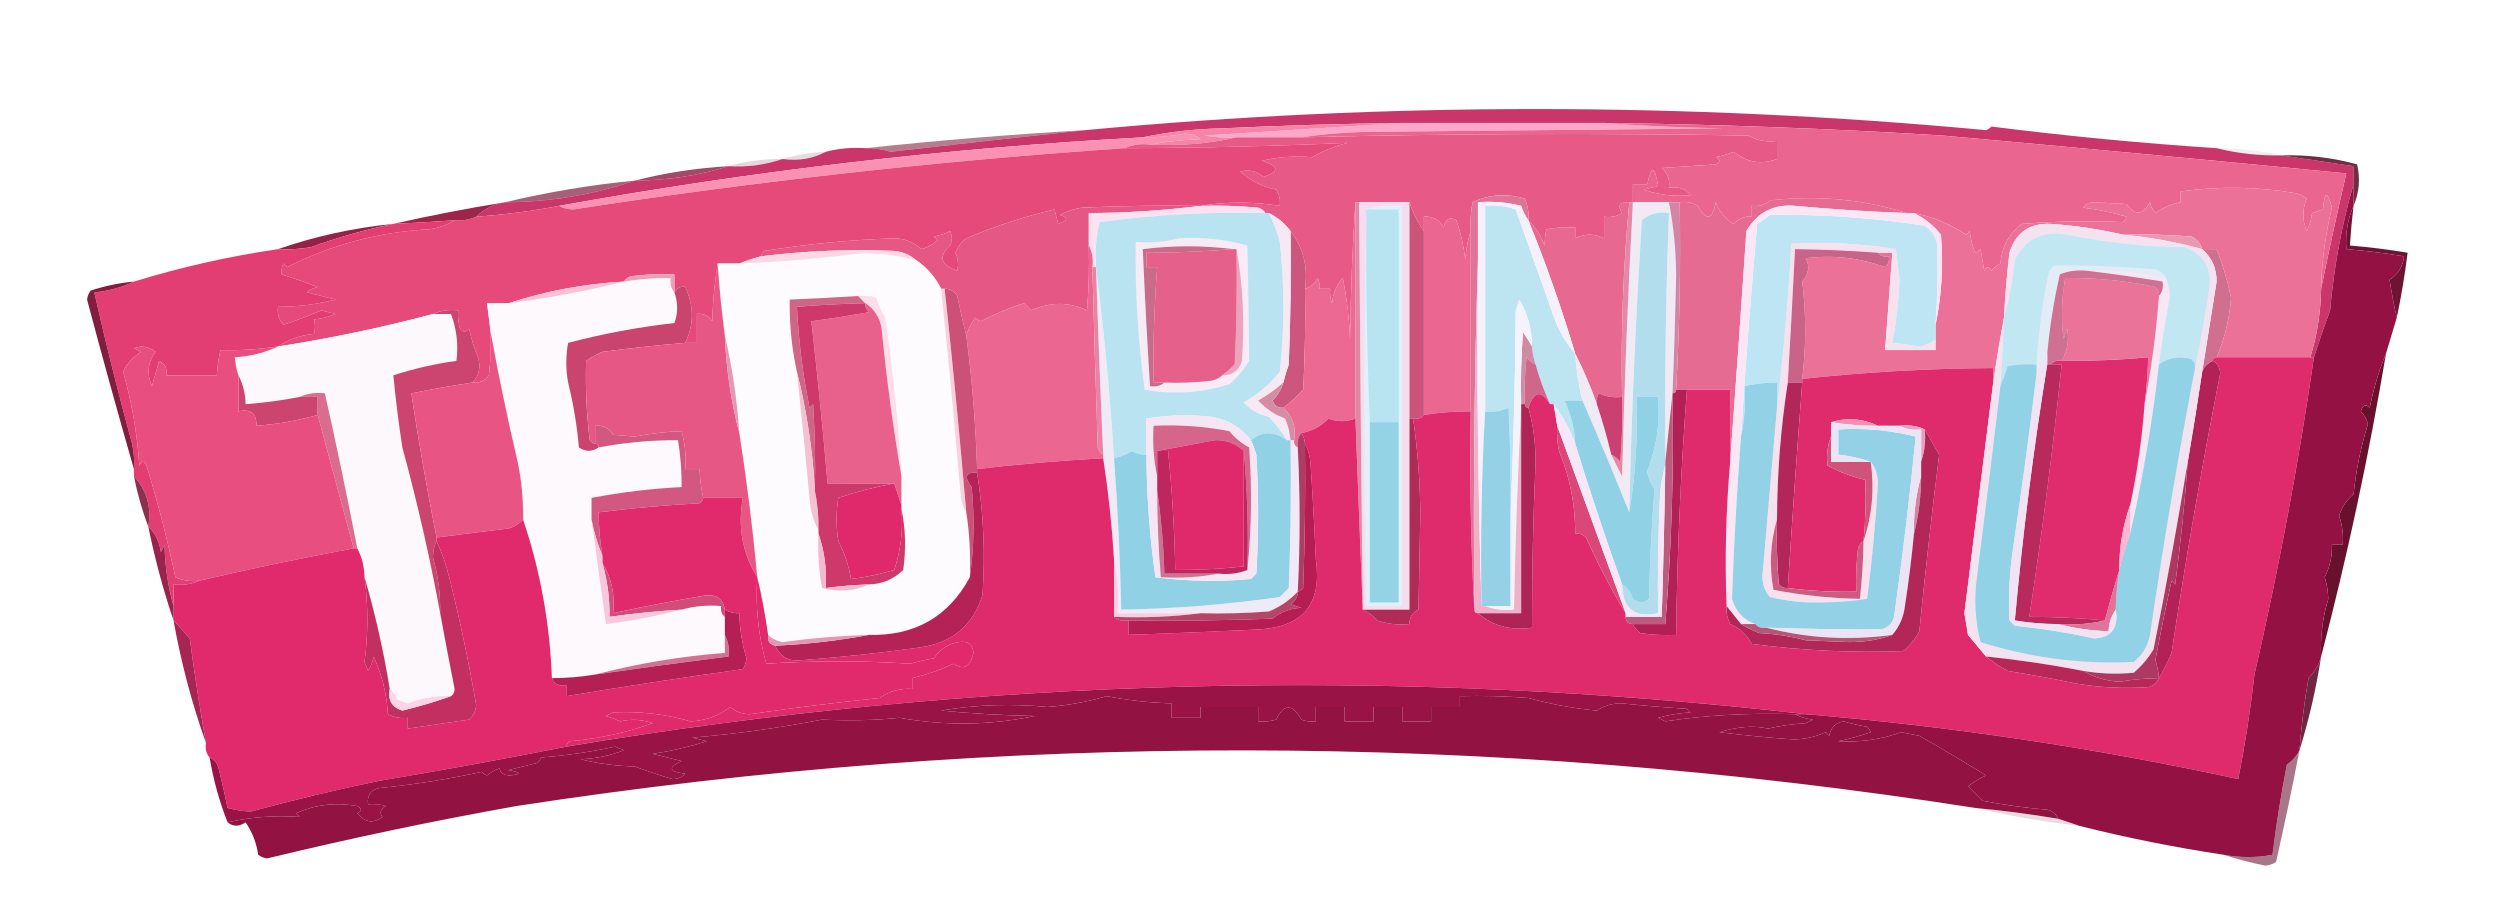
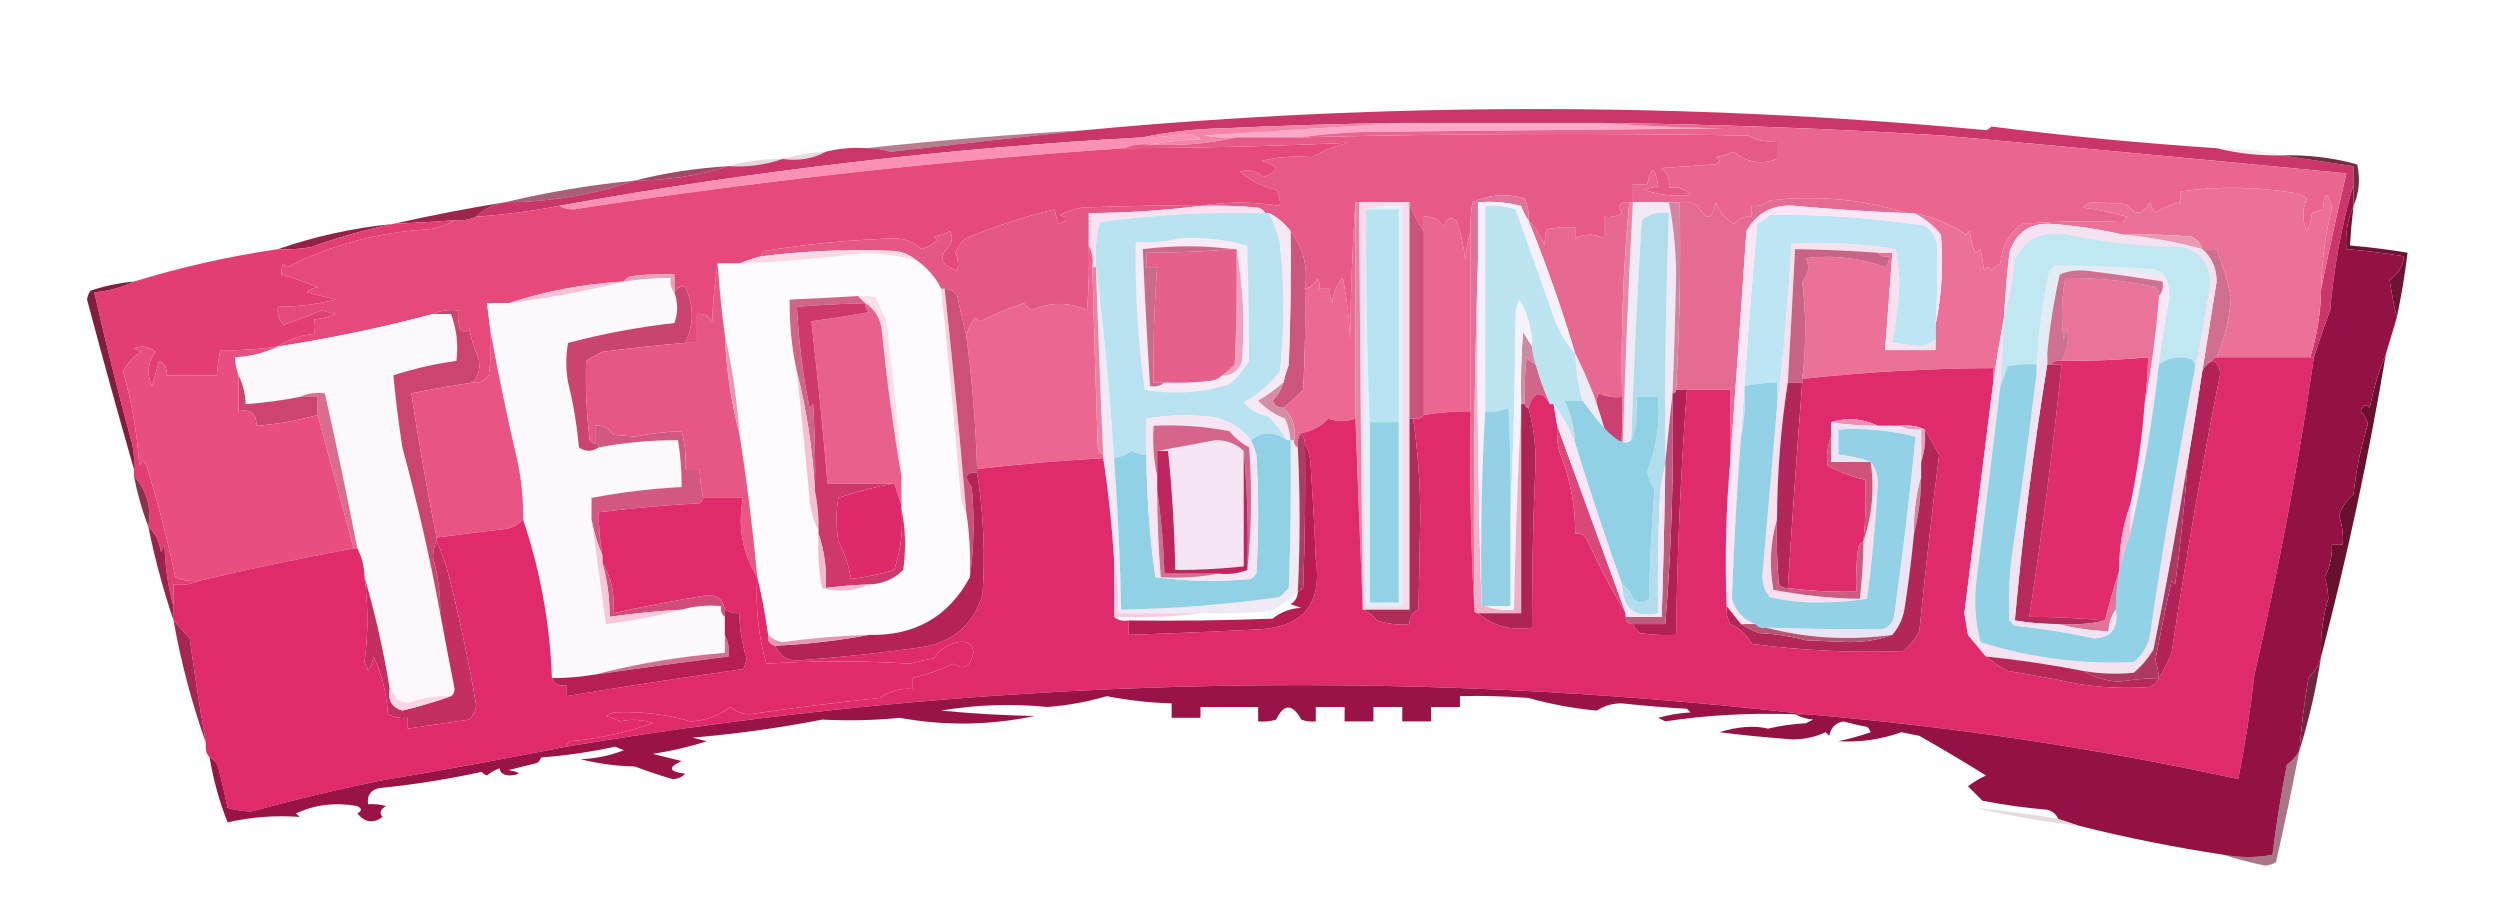
<svg xmlns="http://www.w3.org/2000/svg" width="1576" height="572" viewBox="0 0 1576 572" fill="none">
  <path fill-rule="evenodd" clip-rule="evenodd" d="M1397.35 93.408C1410.47 96.694 1424.1 98.209 1438.24 97.954C1453.3 100.222 1468.45 102.495 1483.67 104.772C1483.67 108.56 1483.67 112.348 1483.67 116.136C1476.2 141.877 1471.28 168.392 1468.91 195.681C1465.19 205.706 1461.78 215.554 1458.69 225.226C1457.93 225.226 1457.17 225.226 1456.41 225.226C1460.73 211.181 1463.01 196.788 1463.23 182.045C1468.15 157.921 1473.45 133.678 1479.13 109.317C1394.35 101.041 1309.55 93.087 1224.72 85.454C1153.6 81.038 1082.43 78.386 1011.2 77.499C968.793 77.499 926.393 77.499 883.99 77.499C846.117 77.995 808.257 79.131 770.414 80.908C753.246 81.255 736.589 83.149 720.44 86.59C596.776 93.338 474.114 107.732 352.454 129.772C335.219 133.101 317.804 135.373 300.208 136.59C305.351 131.633 311.409 128.602 318.381 127.499C346.668 127.359 373.926 122.813 400.156 113.863C420.879 113.704 440.566 110.673 459.215 104.772C471.177 105.479 482.535 103.964 493.288 100.226C503.444 101.566 512.53 100.051 520.546 95.681C528.642 93.584 536.972 92.826 545.533 93.408C550.948 93.279 556.25 94.037 561.434 95.681C602.628 90.933 643.515 86.388 684.096 82.045C873.103 64.313 1062.4 64.313 1251.98 82.045C1253.31 81.569 1254.44 80.811 1255.38 79.772C1302.59 85.745 1349.91 90.29 1397.35 93.408Z" fill="#CB366A" />
  <path fill-rule="evenodd" clip-rule="evenodd" d="M883.99 77.5C926.392 77.5 968.793 77.5 1011.2 77.5C1035.79 79.388 1060.77 80.524 1086.16 80.909C1010.44 81.667 934.72 82.424 859.003 83.182C845.719 83.575 832.847 84.711 820.387 86.591C806.758 86.591 793.129 86.591 779.5 86.591C772.644 86.965 765.83 86.586 759.056 85.454C801.05 82.762 842.694 80.111 883.99 77.5Z" fill="#FEA7C8" />
  <path opacity="0.6" fill-rule="evenodd" clip-rule="evenodd" d="M684.096 82.047C643.515 86.39 602.628 90.935 561.434 95.683C556.25 94.039 550.949 93.282 545.533 93.41C591.295 88.501 637.482 84.713 684.096 82.047Z" fill="#862744" />
  <path fill-rule="evenodd" clip-rule="evenodd" d="M883.99 77.5C842.694 80.111 801.05 82.762 759.056 85.454C765.83 86.586 772.645 86.965 779.5 86.591C761.88 90.61 743.708 92.126 724.983 91.136C735.164 89.26 745.766 88.124 756.785 87.727C753.895 85.349 750.488 84.213 746.563 84.318C737.922 85.92 729.215 86.677 720.44 86.591C736.589 83.15 753.246 81.256 770.414 80.909C808.258 79.132 846.117 77.996 883.99 77.5Z" fill="#F484A8" />
  <path fill-rule="evenodd" clip-rule="evenodd" d="M724.983 91.137C719.171 90.452 713.869 91.21 709.083 93.41C592.731 101.34 476.883 114.219 361.54 132.046C358.03 132.022 355.002 131.264 352.454 129.774C474.114 107.734 596.776 93.339 720.44 86.592C729.215 86.678 737.922 85.921 746.563 84.319C750.488 84.214 753.895 85.35 756.785 87.728C745.766 88.125 735.164 89.261 724.983 91.137Z" fill="#FA91B4" />
  <path fill-rule="evenodd" clip-rule="evenodd" d="M1029.37 127.499C1028.61 127.499 1027.85 127.499 1027.1 127.499C1020.95 127.226 1019.44 129.499 1022.55 134.317C1019.04 136.48 1015.26 137.238 1011.2 136.59C1011.2 141.135 1011.2 145.68 1011.2 150.226C1005.14 147.196 999.082 147.196 993.023 150.226C993.023 147.953 993.023 145.68 993.023 143.408C986.92 143.035 980.862 143.414 974.851 144.544C974.172 147.545 973.793 150.954 973.715 154.771C971.321 148.376 967.914 143.073 963.494 138.862C963.907 134.109 963.148 129.564 961.222 125.226C949.812 121.791 938.834 122.549 928.285 127.499C927.156 133.512 926.777 139.573 927.149 145.68C925.293 151.291 924.158 157.352 923.742 163.862C922.82 155.289 920.928 146.956 918.063 138.862C913.918 136.428 911.267 137.944 910.113 143.408C907.419 138.461 903.255 136.188 897.619 136.59C897.619 139.62 897.619 142.65 897.619 145.68C893.758 140.252 890.728 134.192 888.533 127.499C877.932 127.499 867.333 127.499 856.732 127.499C855.976 127.499 855.217 127.499 854.46 127.499C852.573 155.893 851.437 184.68 851.053 213.862C850.576 200.837 849.063 187.959 846.51 175.226C842.533 179.748 840.261 185.051 839.696 191.135C838.583 188.196 838.203 185.165 838.56 182.044C836.288 182.044 834.017 182.044 831.745 182.044C832.084 179.653 831.707 177.38 830.61 175.226C828.885 178.778 826.235 181.051 822.659 182.044C824.663 168.366 821.635 156.245 813.573 145.68C809.959 140.834 805.416 137.046 799.944 134.317C799.188 134.317 798.429 134.317 797.672 134.317C796.723 132.677 795.21 131.54 793.129 130.908C781.038 129.773 768.924 129.394 756.785 129.771C773.104 127.04 789.763 127.04 806.759 129.771C807.245 126.035 806.486 122.626 804.487 119.544C795.907 117.778 788.334 113.99 781.772 108.18C787.31 106.63 792.232 107.767 796.537 111.59C806.802 108.056 806.422 104.647 795.401 101.362C805.761 98.902 816.36 98.145 827.202 99.09C834.251 94.939 841.824 91.909 849.917 89.999C803.054 92.157 756.108 93.294 709.083 93.408C713.869 91.207 719.171 90.45 724.984 91.135C743.708 92.124 761.88 90.609 779.5 86.59C793.129 86.59 806.759 86.59 820.388 86.59C914.263 84.212 1008.15 83.834 1102.06 85.453C1107.59 88.578 1113.65 89.714 1120.23 88.862C1120.23 92.65 1120.23 96.438 1120.23 100.226C1110.28 103.979 1101.19 102.464 1092.97 95.68C1089.3 97.167 1085.52 98.303 1081.61 99.09C1084.64 100.605 1084.64 102.12 1081.61 103.635C1070.26 104.393 1058.9 105.15 1047.54 105.908C1051.3 109.19 1052.81 113.357 1052.08 118.408C1057.71 117.387 1062.25 118.902 1065.71 122.953C1055.87 124.112 1046.03 122.976 1036.18 119.544C1039.21 118.787 1042.24 118.029 1045.27 117.271C1043.24 104.517 1040.96 104.138 1038.45 116.135C1035.43 116.135 1032.4 116.135 1029.37 116.135C1029.37 119.923 1029.37 123.711 1029.37 127.499Z" fill="#E75987" />
  <path fill-rule="evenodd" clip-rule="evenodd" d="M1011.2 77.5C1082.43 78.387 1153.6 81.039 1224.72 85.454C1309.55 93.088 1394.35 101.042 1479.13 109.318C1473.45 133.679 1468.15 157.921 1463.23 182.045C1463.64 164.771 1465.92 147.725 1470.04 130.909C1467.26 120.169 1465.37 120.548 1464.36 132.045C1462.09 132.803 1459.82 133.561 1457.55 134.318C1457.09 138.308 1455.95 142.096 1454.14 145.682C1451.31 138.849 1451.31 132.031 1454.14 125.227C1452.15 123.521 1449.88 122.385 1447.33 121.818C1423.15 117.655 1398.92 117.276 1374.64 120.682C1374.64 122.955 1374.64 125.227 1374.64 127.5C1368.95 128.591 1363.65 130.864 1358.74 134.318C1357.03 132.327 1355.9 130.055 1355.33 127.5C1350.73 135.725 1345.81 136.104 1340.57 128.636C1333.02 128.16 1325.83 127.782 1318.99 127.5C1316.58 127.796 1314.69 128.932 1313.31 130.909C1322.56 132.073 1331.65 133.967 1340.57 136.591C1340.09 137.923 1339.33 139.059 1338.29 140C1317.07 139.085 1295.87 139.464 1274.69 141.136C1266.42 147.251 1261.88 155.584 1261.06 166.136C1258.84 167.22 1256.95 168.735 1255.38 170.682C1253.87 167.652 1252.36 167.652 1250.84 170.682C1250.08 166.136 1249.33 161.591 1248.57 157.045C1247.63 158.085 1246.49 158.842 1245.16 159.318C1243.33 154.947 1242.19 150.402 1241.75 145.682C1241 146.439 1240.24 147.197 1239.48 147.955C1229.42 141.216 1218.44 136.67 1206.55 134.318C1205.03 134.318 1203.52 134.318 1202 134.318C1174.25 125.563 1145.47 122.911 1115.69 126.364C1112.49 129.248 1108.71 130.385 1104.33 129.773C1104.33 132.045 1104.33 134.318 1104.33 136.591C1099.8 136.201 1096.02 137.716 1092.97 141.136C1087.61 137.966 1083.82 133.42 1081.61 127.5C1079.5 138.693 1075.72 139.45 1070.25 129.773C1066.75 127.609 1062.96 126.852 1058.9 127.5C1056.63 127.5 1054.35 127.5 1052.08 127.5C1044.51 127.5 1036.94 127.5 1029.37 127.5C1029.37 123.712 1029.37 119.924 1029.37 116.136C1032.4 116.136 1035.43 116.136 1038.45 116.136C1040.96 104.14 1043.23 104.519 1045.27 117.273C1042.24 118.03 1039.21 118.788 1036.18 119.545C1046.03 122.977 1055.87 124.113 1065.71 122.955C1062.25 118.903 1057.71 117.388 1052.08 118.409C1052.81 113.358 1051.3 109.192 1047.54 105.909C1058.9 105.152 1070.25 104.394 1081.61 103.636C1084.64 102.121 1084.64 100.606 1081.61 99.091C1085.51 98.305 1089.3 97.168 1092.97 95.682C1101.19 102.465 1110.28 103.98 1120.23 100.227C1120.23 96.439 1120.23 92.652 1120.23 88.864C1113.65 89.715 1107.59 88.579 1102.06 85.454C1008.15 83.835 914.262 84.214 820.387 86.591C832.847 84.711 845.719 83.575 859.003 83.182C934.72 82.424 1010.44 81.667 1086.16 80.909C1060.77 80.524 1035.79 79.388 1011.2 77.5Z" fill="#EA6691" />
  <path opacity="0.067" fill-rule="evenodd" clip-rule="evenodd" d="M1397.35 93.41C1411.47 93.463 1425.09 94.979 1438.24 97.956C1424.1 98.211 1410.47 96.696 1397.35 93.41Z" fill="#420214" />
  <path opacity="0.157" fill-rule="evenodd" clip-rule="evenodd" d="M520.546 95.684C512.53 100.054 503.444 101.569 493.288 100.229C501.909 97.691 510.995 96.176 520.546 95.684Z" fill="#651C33" />
  <path opacity="0.173" fill-rule="evenodd" clip-rule="evenodd" d="M493.288 100.226C482.535 103.964 471.177 105.479 459.215 104.772C470.048 101.615 481.406 100.099 493.288 100.226Z" fill="#6F1835" />
  <path opacity="0.89" fill-rule="evenodd" clip-rule="evenodd" d="M1438.24 97.953C1454.5 97.467 1470.4 99.361 1485.94 103.635C1488.03 112.675 1487.27 121.387 1483.67 129.772C1483.67 125.226 1483.67 120.681 1483.67 116.135C1483.67 112.347 1483.67 108.56 1483.67 104.772C1468.45 102.495 1453.3 100.222 1438.24 97.953Z" fill="#5F142D" />
  <path fill-rule="evenodd" clip-rule="evenodd" d="M756.785 129.773C731.787 129.394 706.8 129.773 681.825 130.909C677.036 131.727 672.493 133.242 668.196 135.455C673.65 137.284 673.27 139.178 667.06 141.136C666.303 138.106 665.545 135.076 664.788 132.045C645.723 136.51 627.172 142.571 609.136 150.227C605.99 152.615 603.718 155.645 602.321 159.318C603.975 163.079 604.354 166.867 603.457 170.682C592.879 167.045 591.366 161.743 598.914 154.773C600.429 151.743 600.429 148.712 598.914 145.682C595.736 147.333 592.329 148.47 588.692 149.091C589.449 149.848 590.207 150.606 590.964 151.364C588.07 154.138 584.663 156.032 580.742 157.045C576.142 152.677 570.463 150.404 563.706 150.227C536.225 151.173 508.966 153.825 481.931 158.182C480.668 159.051 479.911 160.188 479.659 161.591C474.83 162.837 470.287 164.352 466.03 166.136C461.487 166.136 456.944 166.136 452.401 166.136C450.522 177.843 449.387 189.964 448.994 202.5C446.611 198.848 443.203 197.334 438.772 197.955C438.772 204.016 438.772 210.075 438.772 216.136C436.5 216.136 434.229 216.136 431.957 216.136C437.543 204.695 437.543 192.952 431.957 180.909C429.031 180.367 426.76 181.503 425.143 184.318C425.143 180.53 425.143 176.743 425.143 172.955C416.025 172.578 406.939 172.957 397.884 174.091C395.804 174.724 394.291 175.86 393.341 177.5C368.198 178.899 343.97 183.444 320.653 191.136C316.109 191.136 311.566 191.136 307.023 191.136C307.78 197.198 308.538 203.257 309.295 209.318C309.672 218.441 309.293 227.532 308.159 236.591C305.638 240.084 302.23 241.598 297.937 241.136C302.06 236.664 303.196 231.359 301.345 225.227C298.932 219.48 297.04 213.418 295.666 207.045C293.565 209.639 291.67 209.639 289.987 207.045C288.865 203.332 288.488 199.543 288.851 195.682C283.038 194.995 277.737 195.755 272.951 197.955C241.19 206.414 208.63 213.232 175.275 218.409C181.974 213.952 189.545 211.302 197.99 210.455C198.751 207.039 198.751 204.009 197.99 201.364C202.708 200.927 207.251 199.791 211.619 197.955C208.591 197.198 205.561 196.439 202.533 195.682C194.742 199.007 186.792 202.036 178.682 204.773C175.8 201.58 174.664 197.793 175.275 193.409C187.575 193.386 199.689 191.871 211.619 188.864C205.561 187.348 199.505 185.833 193.447 184.318C195.437 182.612 197.709 181.475 200.262 180.909C192.8 178.041 185.229 175.39 177.547 172.955C177.208 170.564 177.585 168.291 178.682 166.136C179.439 166.894 180.197 167.652 180.954 168.409C209.091 154.165 239 146.21 270.679 144.545C276.594 143.658 281.896 141.764 286.58 138.864C291.398 139.261 295.941 138.503 300.209 136.591C317.804 135.374 335.22 133.101 352.454 129.773C355.003 131.263 358.03 132.021 361.54 132.045C476.883 114.218 592.731 101.339 709.083 93.409C756.108 93.295 803.054 92.159 849.917 90C841.824 91.91 834.251 94.94 827.202 99.091C816.36 98.146 805.761 98.904 795.401 101.364C806.422 104.649 806.802 108.058 796.537 111.591C792.232 107.768 787.31 106.632 781.772 108.182C788.334 113.992 795.907 117.78 804.487 119.545C806.486 122.627 807.245 126.037 806.759 129.773C789.763 127.042 773.104 127.042 756.785 129.773Z" fill="#E54A7A" />
  <path opacity="0.812" fill-rule="evenodd" clip-rule="evenodd" d="M459.215 104.773C440.566 110.675 420.879 113.705 400.156 113.864C419.257 108.966 438.944 105.936 459.215 104.773Z" fill="#8B2044" />
  <path fill-rule="evenodd" clip-rule="evenodd" d="M1463.23 182.045C1463.01 196.789 1460.73 211.182 1456.41 225.227C1436.73 225.227 1417.04 225.227 1397.35 225.227C1402.42 213.536 1405.45 201.036 1406.44 187.727C1404.29 177.054 1401.26 166.826 1397.35 157.045C1394.33 157.045 1391.3 157.045 1388.27 157.045C1387.28 153.467 1385 150.816 1381.45 149.091C1367.09 147.956 1352.7 147.577 1338.29 147.954C1323.65 144.504 1308.51 142.231 1292.86 141.136C1279.5 140.494 1270.79 146.555 1266.74 159.318C1265.15 172.929 1264.02 186.565 1263.33 200.227C1260.77 213.823 1258.49 227.459 1256.52 241.136C1256.52 238.107 1256.52 235.075 1256.52 232.045C1216.27 232.25 1176.14 234.523 1136.13 238.864C1138.63 218.377 1138.63 197.923 1136.13 177.5C1140.24 172.825 1141 167.901 1138.4 162.727C1155.58 160.622 1172.24 162.516 1188.37 168.409C1190.39 166.534 1191.14 164.261 1190.65 161.591C1187.71 162.13 1185.44 161.373 1183.83 159.318C1186.86 159.318 1189.89 159.318 1192.92 159.318C1191.4 179.773 1189.89 200.227 1188.37 220.682C1198.98 220.682 1209.57 220.682 1220.18 220.682C1220.18 218.409 1220.18 216.136 1220.18 213.864C1220.18 210.834 1220.18 207.802 1220.18 204.773C1224.05 186.317 1225.19 167.377 1223.58 147.954C1218.78 141.998 1213.1 137.453 1206.55 134.318C1218.44 136.67 1229.42 141.216 1239.48 147.954C1240.24 147.197 1241 146.439 1241.75 145.682C1242.19 150.402 1243.33 154.947 1245.16 159.318C1246.49 158.842 1247.63 158.085 1248.57 157.045C1249.33 161.591 1250.08 166.136 1250.84 170.682C1252.36 167.652 1253.87 167.652 1255.38 170.682C1256.95 168.735 1258.84 167.22 1261.06 166.136C1261.88 155.584 1266.42 147.251 1274.69 141.136C1295.87 139.464 1317.07 139.085 1338.29 140C1339.33 139.059 1340.09 137.923 1340.57 136.591C1331.65 133.967 1322.56 132.073 1313.31 130.909C1314.69 128.932 1316.58 127.796 1318.99 127.5C1325.83 127.782 1333.02 128.16 1340.57 128.636C1345.81 136.104 1350.73 135.725 1355.33 127.5C1355.9 130.054 1357.03 132.327 1358.74 134.318C1363.65 130.864 1368.95 128.591 1374.64 127.5C1374.64 125.227 1374.64 122.954 1374.64 120.682C1398.92 117.276 1423.15 117.654 1447.33 121.818C1449.88 122.384 1452.15 123.521 1454.14 125.227C1451.31 132.031 1451.31 138.849 1454.14 145.682C1455.95 142.096 1457.09 138.308 1457.55 134.318C1459.82 133.561 1462.09 132.803 1464.36 132.045C1465.37 120.548 1467.26 120.169 1470.04 130.909C1465.92 147.725 1463.64 164.771 1463.23 182.045Z" fill="#EB7199" />
  <path opacity="0.694" fill-rule="evenodd" clip-rule="evenodd" d="M400.156 113.863C373.926 122.814 346.668 127.359 318.381 127.5C345.507 121.029 372.766 116.484 400.156 113.863Z" fill="#821A3D" />
  <path fill-rule="evenodd" clip-rule="evenodd" d="M756.785 129.775C733.745 132.684 710.273 134.199 686.368 134.32C686.368 141.138 686.368 147.956 686.368 154.775C686.745 168.432 686.366 182.068 685.232 195.684C673.87 190.232 662.135 190.232 650.023 195.684C648.508 194.168 646.995 192.654 645.48 191.138C636.029 194.247 626.942 198.036 618.222 202.502C616.891 202.027 615.755 201.268 614.815 200.229C612.271 203.706 610.376 207.495 609.136 211.593C607.158 203.591 605.263 195.256 603.457 186.593C601.604 183.586 598.953 182.071 595.507 182.047C594.75 182.047 593.992 182.047 593.235 182.047C589.615 174.629 584.315 168.568 577.335 163.866C573.591 160.623 569.048 158.729 563.706 158.184C535.598 156.972 507.583 158.109 479.659 161.593C479.911 160.19 480.668 159.053 481.931 158.184C508.966 153.827 536.225 151.175 563.706 150.229C570.463 150.406 576.142 152.678 580.742 157.047C584.663 156.034 588.07 154.14 590.964 151.366C590.207 150.608 589.449 149.85 588.692 149.093C592.329 148.471 595.736 147.335 598.914 145.684C600.429 148.714 600.429 151.744 598.914 154.775C591.366 161.744 592.879 167.047 603.457 170.684C604.354 166.869 603.975 163.081 602.321 159.32C603.718 155.647 605.99 152.617 609.136 150.229C627.172 142.573 645.723 136.512 664.788 132.047C665.545 135.078 666.303 138.108 667.06 141.138C673.27 139.18 673.65 137.286 668.196 135.456C672.493 133.244 677.036 131.729 681.825 130.911C706.8 129.775 731.787 129.396 756.785 129.775Z" fill="#E55785" />
  <path fill-rule="evenodd" clip-rule="evenodd" d="M756.785 129.774C768.924 129.397 781.038 129.775 793.129 130.91C795.21 131.543 796.723 132.679 797.672 134.319C762.679 133.405 727.85 135.299 693.182 140.001C690.992 149.242 690.236 158.712 690.911 168.41C690.154 168.41 689.396 168.41 688.639 168.41C689.309 163.33 688.551 158.784 686.368 154.774C686.368 147.956 686.368 141.138 686.368 134.319C710.273 134.198 733.745 132.683 756.785 129.774Z" fill="#FEE1F1" />
  <path fill-rule="evenodd" clip-rule="evenodd" d="M318.381 127.5C311.409 128.603 305.351 131.633 300.208 136.591C295.94 138.503 291.397 139.261 286.579 138.864C273.72 139.788 260.847 140.546 247.963 141.136C271.049 135.891 294.523 131.346 318.381 127.5Z" fill="#9D254B" />
  <path fill-rule="evenodd" clip-rule="evenodd" d="M993.023 222.955C993.587 232.968 995.102 242.818 997.566 252.5C993.78 252.5 989.995 252.5 986.209 252.5C990.302 261.028 992.574 270.118 993.023 279.773C989.78 270.853 985.237 262.521 979.394 254.773C978.638 254.773 977.879 254.773 977.123 254.773C973.5 246.746 970.472 238.412 968.037 229.773C966.815 226.098 966.058 222.309 965.765 218.409C965.811 207.878 963.162 198.03 957.815 188.864C957.058 191.137 956.3 193.409 955.543 195.682C955.162 240.009 954.026 283.95 952.136 327.5C952.513 304.003 952.136 280.518 951 257.046C946.364 259.143 941.442 259.9 936.235 259.318C936.235 216.137 936.235 172.955 936.235 129.773C942.932 129.143 949.367 129.901 955.543 132.046C963.937 155.593 972.266 179.078 980.53 202.5C983.578 210.137 987.742 216.955 993.023 222.955Z" fill="#BCE4F1" />
  <path fill-rule="evenodd" clip-rule="evenodd" d="M1202 134.317C1178.5 133.431 1155.03 131.916 1131.59 129.772C1118.02 128.568 1107.79 133.871 1100.92 145.681C1097.66 194.533 1094.25 243.02 1090.7 291.136C1090.7 275.983 1090.7 260.833 1090.7 245.681C1081.61 245.681 1072.53 245.681 1063.44 245.681C1061.17 245.681 1058.9 245.681 1056.63 245.681C1058.83 206.395 1059.59 167 1058.9 127.499C1062.96 126.851 1066.75 127.609 1070.26 129.772C1075.72 139.449 1079.5 138.692 1081.61 127.499C1083.82 133.42 1087.61 137.965 1092.97 141.136C1096.02 137.715 1099.8 136.2 1104.33 136.59C1104.33 134.317 1104.33 132.045 1104.33 129.772C1108.71 130.384 1112.49 129.247 1115.69 126.363C1145.47 122.911 1174.25 125.562 1202 134.317Z" fill="#E56B93" />
  <path fill-rule="evenodd" clip-rule="evenodd" d="M1027.1 127.498C1023.25 168.298 1021.74 209.207 1022.55 250.226C1017.35 250.808 1012.42 250.051 1007.79 247.953C1006.69 250.107 1006.31 252.38 1006.65 254.771C1002.79 243.864 998.25 233.257 993.023 222.953C984.521 194.398 974.678 166.369 963.493 138.862C967.914 143.073 971.321 148.376 973.715 154.771C973.792 150.954 974.172 147.545 974.851 144.544C980.861 143.413 986.919 143.035 993.023 143.408C993.023 145.68 993.023 147.953 993.023 150.226C999.081 147.195 1005.14 147.195 1011.2 150.226C1011.2 145.68 1011.2 141.135 1011.2 136.589C1015.26 137.238 1019.04 136.48 1022.55 134.317C1019.44 129.499 1020.95 127.226 1027.1 127.498Z" fill="#E76891" />
  <path fill-rule="evenodd" clip-rule="evenodd" d="M1338.29 147.954C1352.7 147.576 1367.09 147.955 1381.45 149.09C1385 150.815 1387.28 153.467 1388.27 157.045C1371.65 152.523 1354.99 149.493 1338.29 147.954Z" fill="#EB98B2" />
  <path opacity="0.988" fill-rule="evenodd" clip-rule="evenodd" d="M247.964 141.137C230.346 144.751 212.93 149.675 195.719 155.909C188.945 157.041 182.13 157.42 175.275 157.046C198.622 148.941 222.85 143.638 247.964 141.137Z" fill="#921F46" />
  <path fill-rule="evenodd" clip-rule="evenodd" d="M856.732 127.5C867.333 127.5 877.932 127.5 888.533 127.5C888.533 172.955 888.533 218.409 888.533 263.864C888.533 304.016 888.533 344.166 888.533 384.318C878.691 384.318 868.846 384.318 859.003 384.318C859.003 383.561 859.003 382.802 859.003 382.045C858.093 297.198 857.336 212.35 856.732 127.5Z" fill="#F7DCED" />
  <path fill-rule="evenodd" clip-rule="evenodd" d="M577.334 163.862C584.315 168.564 589.614 174.625 593.235 182.044C597.848 225.896 602.014 269.837 605.728 313.862C606.205 317.403 607.341 320.432 609.135 322.953C611.209 336.455 611.966 350.091 611.407 363.862C597.953 388.794 576.753 400.916 547.804 400.225C529.557 400.782 511.385 402.298 493.288 404.771C489.622 404.082 486.591 402.566 484.202 400.225C482.455 387.716 480.183 375.594 477.387 363.862C474.593 333.451 470.807 303.146 466.03 272.953C464.671 251.957 461.643 231.503 456.943 211.589C454.949 196.503 453.436 181.351 452.4 166.135C456.943 166.135 461.486 166.135 466.03 166.135C492.661 165.085 519.163 162.813 545.533 159.316C556.445 159.763 567.046 161.278 577.334 163.862Z" fill="#FDFBFD" />
  <path fill-rule="evenodd" clip-rule="evenodd" d="M577.334 163.865C567.047 161.282 556.445 159.767 545.533 159.32C519.163 162.816 492.661 165.089 466.03 166.138C470.287 164.354 474.83 162.839 479.659 161.593C507.583 158.109 535.597 156.972 563.705 158.184C569.048 158.729 573.591 160.623 577.334 163.865Z" fill="#FCD7E5" />
  <path fill-rule="evenodd" clip-rule="evenodd" d="M1220.18 213.865C1220.18 216.138 1220.18 218.41 1220.18 220.683C1209.57 220.683 1198.98 220.683 1188.37 220.683C1189.89 200.228 1191.4 179.774 1192.92 159.319C1189.89 159.319 1186.86 159.319 1183.83 159.319C1166.44 158.023 1149.03 157.265 1131.59 157.047C1130.17 185.083 1128.65 213.113 1127.04 241.138C1122.62 269.424 1120.35 298.213 1120.23 327.501C1116 341.938 1115.24 356.71 1117.96 371.819C1135.97 375.294 1154.14 377.188 1172.47 377.501C1173.83 365.426 1174.59 353.306 1174.74 341.138C1180.21 324.933 1181.73 308.267 1179.29 291.138C1182.23 294.656 1183.74 299.201 1183.83 304.774C1182.42 329.108 1180.15 353.351 1177.02 377.501C1167.29 378.951 1157.45 379.708 1147.49 379.774C1136.63 380.022 1126.03 378.885 1115.69 376.365C1112.18 372.224 1110.66 367.299 1111.14 361.592C1114.17 326.724 1117.2 291.876 1120.23 257.047C1124.31 222.883 1127.34 188.412 1129.31 153.638C1151.43 152.411 1173.39 153.548 1195.19 157.047C1195.95 163.486 1196.7 169.926 1197.46 176.365C1196.96 189.815 1195.44 203.072 1192.92 216.138C1198.6 216.703 1204.28 217.463 1209.95 218.41C1214.01 217.822 1217.42 216.308 1220.18 213.865Z" fill="#F7E1EF" />
  <path fill-rule="evenodd" clip-rule="evenodd" d="M927.149 145.683C927.149 183.562 927.149 221.44 927.149 259.319C917.225 259.244 907.382 260.001 897.619 261.592C897.619 222.956 897.619 184.319 897.619 145.683C897.619 142.653 897.619 139.622 897.619 136.592C903.255 136.191 907.418 138.463 910.113 143.41C911.266 137.946 913.917 136.431 918.063 138.865C920.927 146.959 922.819 155.292 923.742 163.865C924.157 157.354 925.293 151.293 927.149 145.683Z" fill="#EB6691" />
  <path fill-rule="evenodd" clip-rule="evenodd" d="M425.143 184.319C427.466 190.892 427.466 197.332 425.143 203.637C402.43 206.198 380.094 210.364 358.133 216.137C356.618 224.471 356.618 232.803 358.133 241.137C361.458 254.571 363.73 268.207 364.947 282.046C369.1 284.891 373.263 284.891 377.441 282.046C393.918 278.941 410.575 277.425 427.414 277.5C429.004 287.269 429.761 297.116 429.686 307.046C410.555 308.019 391.624 310.291 372.898 313.864C372.898 318.409 372.898 322.955 372.898 327.5C375.935 349.523 378.963 371.494 381.984 393.409C398.364 391.38 414.264 388.348 429.686 384.319C437.55 382.087 445.879 381.33 454.672 382.046C454.134 384.98 454.891 387.253 456.944 388.864C456.944 392.653 456.944 396.439 456.944 400.228C456.944 404.016 456.944 407.803 456.944 411.591C428.954 413.734 401.696 418.28 375.169 425.228C366.16 426.732 357.074 427.489 347.911 427.5C346.646 393.005 340.587 359.671 329.739 327.5C329.954 315.257 328.819 303.137 326.331 291.137C319.883 263.716 314.204 236.444 309.295 209.319C308.539 203.257 307.78 197.198 307.023 191.137C311.566 191.137 316.11 191.137 320.653 191.137C345.426 187.994 369.656 183.449 393.341 177.5C403.104 175.911 412.947 175.153 422.871 175.228C422.262 178.862 423.021 181.892 425.143 184.319Z" fill="#FDF9FC" />
  <path fill-rule="evenodd" clip-rule="evenodd" d="M1483.67 129.773C1482.67 138.079 1481.91 146.413 1481.4 154.773C1493.58 155.795 1505.7 157.31 1517.75 159.319C1516.06 173.06 1513.79 186.697 1510.93 200.228C1509.18 192.623 1507.66 184.669 1506.39 176.364C1511.83 172.839 1514.85 167.914 1515.47 161.592C1503.43 159.583 1491.31 158.068 1479.13 157.046C1478.44 147.295 1479.96 138.204 1483.67 129.773Z" fill="#6D1333" />
  <path fill-rule="evenodd" clip-rule="evenodd" d="M813.573 145.684C821.635 156.248 824.663 168.369 822.659 182.047C823.036 203.272 822.659 224.486 821.523 245.684C817.653 249.94 813.489 253.729 809.03 257.047C805.634 257.24 803.362 255.727 802.215 252.502C805.514 249.229 807.785 245.443 809.03 241.138C809.92 237.322 811.056 233.534 812.437 229.775C813.573 201.754 813.952 173.724 813.573 145.684Z" fill="#CC567E" />
  <path fill-rule="evenodd" clip-rule="evenodd" d="M425.142 184.317C423.021 181.89 422.262 178.86 422.871 175.226C412.946 175.151 403.104 175.909 393.341 177.498C394.29 175.858 395.803 174.722 397.884 174.089C406.938 172.956 416.024 172.577 425.142 172.953C425.142 176.741 425.142 180.529 425.142 184.317Z" fill="#EAA0B9" />
  <path fill-rule="evenodd" clip-rule="evenodd" d="M1220.18 204.773C1220.18 207.802 1220.18 210.834 1220.18 213.864C1217.42 216.307 1214.01 217.82 1209.95 218.409C1204.28 217.461 1198.6 216.702 1192.92 216.136C1195.44 203.07 1196.96 189.814 1197.46 176.364C1196.7 169.924 1195.95 163.485 1195.19 157.045C1173.39 153.546 1151.43 152.41 1129.31 153.636C1127.34 188.411 1124.31 222.882 1120.23 257.045C1120.23 251.743 1120.23 246.439 1120.23 241.136C1113.31 241.155 1106.5 241.911 1099.78 243.409C1100.51 254.461 1099.75 265.068 1097.51 275.227C1100.35 230.511 1103.76 185.815 1107.74 141.136C1110.59 139.521 1113.23 137.627 1115.69 135.455C1148.45 134.986 1181.01 137.259 1213.36 142.273C1217.87 145.27 1220.53 149.437 1221.31 154.773C1221.69 171.431 1221.31 188.098 1220.18 204.773Z" fill="#BDE5F3" />
  <path fill-rule="evenodd" clip-rule="evenodd" d="M854.46 127.5C855.217 127.5 855.976 127.5 856.732 127.5C857.336 212.35 858.093 297.198 859.003 382.045C857.429 342.943 855.914 303.548 854.46 263.864C854.46 218.409 854.46 172.955 854.46 127.5Z" fill="#E087A5" />
  <path fill-rule="evenodd" clip-rule="evenodd" d="M286.58 138.863C281.896 141.764 276.594 143.658 270.679 144.545C239 146.21 209.091 154.165 180.954 168.409C180.197 167.651 179.439 166.894 178.682 166.136C177.585 168.291 177.208 170.563 177.546 172.954C185.229 175.39 192.8 178.041 200.262 180.909C197.708 181.475 195.437 182.611 193.447 184.318C199.505 185.833 205.561 187.348 211.619 188.863C199.689 191.87 187.575 193.386 175.275 193.409C174.664 197.793 175.8 201.579 178.682 204.772C186.792 202.036 194.742 199.006 202.533 195.681C205.561 196.438 208.591 197.197 211.619 197.954C207.251 199.791 202.708 200.927 197.99 201.363C198.751 204.009 198.751 207.038 197.99 210.454C189.545 211.302 181.974 213.952 175.275 218.409C162.834 220.272 150.72 221.029 138.931 220.681C137.812 225.922 137.055 231.225 136.659 236.591C126.059 236.591 115.458 236.591 104.858 236.591C105.489 232.395 103.975 229.363 100.315 227.5C98.8 232.802 97.286 238.106 95.772 243.409C92.35 235.588 93.107 228.391 98.043 221.818C94.018 218.438 89.475 217.681 84.414 219.545C85.928 220.302 87.443 221.061 88.957 221.818C83.842 225.029 80.056 229.195 77.599 234.318C83.12 253.679 86.527 273.377 87.821 293.409C89.336 290.379 90.85 290.379 92.364 293.409C99.478 316.577 105.536 340.061 110.537 363.863C115.172 365.961 120.094 366.718 125.301 366.136C120.514 368.336 115.214 369.095 109.401 368.409C109.401 372.954 109.401 377.5 109.401 382.045C105.894 369.729 104.001 356.85 103.722 343.409C102.965 344.925 102.208 346.438 101.45 347.954C100.46 341.368 97.81 336.066 93.5 332.045C95.54 319.618 92.511 309.011 84.414 300.227C84.414 298.711 84.414 297.197 84.414 295.681C84.785 290.325 84.406 285.022 83.278 279.772C74.591 248.031 66.641 216.213 59.427 184.318C68.39 183.451 76.719 181.178 84.414 177.5C114.14 168.369 144.427 161.55 175.275 157.045C182.13 157.419 188.945 157.041 195.719 155.909C212.93 149.674 230.346 144.75 247.964 141.136C260.848 140.545 273.72 139.788 286.58 138.863Z" fill="#E33E74" />
  <path fill-rule="evenodd" clip-rule="evenodd" d="M393.341 177.5C369.656 183.448 345.426 187.994 320.652 191.136C343.97 183.444 368.198 178.899 393.341 177.5Z" fill="#F9C1D5" />
  <path fill-rule="evenodd" clip-rule="evenodd" d="M963.493 138.864C961.587 136.27 960.072 133.24 958.95 129.773C949.989 127.521 940.903 126.764 931.692 127.5C931.692 139.621 931.692 151.743 931.692 163.864C929.425 236.959 928.666 310.446 929.42 384.319C927.156 343.048 926.399 301.382 927.149 259.319C927.149 221.439 927.149 183.561 927.149 145.682C926.776 139.575 927.156 133.514 928.285 127.5C938.834 122.551 949.812 121.793 961.222 125.228C963.148 129.565 963.907 134.111 963.493 138.864Z" fill="#E07398" />
  <path fill-rule="evenodd" clip-rule="evenodd" d="M540.99 186.59C542.505 188.105 544.018 189.62 545.533 191.135C531.12 191.482 516.735 192.24 502.374 193.408C503.471 215.022 506.12 236.235 510.325 257.044C511.081 256.288 511.84 255.528 512.596 254.772C513.732 272.938 514.109 291.119 513.732 309.317C512.362 283.976 508.575 258.976 502.374 234.317C499.087 219.367 497.574 204.215 497.831 188.863C512.228 188.256 526.614 187.498 540.99 186.59Z" fill="#D06587" />
  <path fill-rule="evenodd" clip-rule="evenodd" d="M1029.37 127.5C1036.94 127.5 1044.51 127.5 1052.08 127.5C1055.02 142.491 1056.54 158.022 1056.63 174.091C1056.12 198.727 1055.36 223.348 1054.35 247.955C1052.84 262.348 1051.33 276.743 1049.81 291.136C1049.37 238.836 1050.13 186.565 1052.08 134.318C1045.51 133.278 1039.83 134.793 1035.05 138.864C1031.16 200.182 1028.51 261.545 1027.1 322.955C1017.6 299.375 1007.76 275.889 997.566 252.5C995.102 242.818 993.587 232.968 993.023 222.955C998.25 233.259 1002.79 243.866 1006.65 254.773C1010.14 265.248 1013.17 275.855 1015.74 286.591C1017.9 291.073 1020.17 295.618 1022.55 300.227C1023.97 242.575 1026.24 184.999 1029.37 127.5Z" fill="#F0EAF5" />
  <path fill-rule="evenodd" clip-rule="evenodd" d="M1183.83 159.32C1185.44 161.374 1187.71 162.132 1190.65 161.592C1191.14 164.263 1190.39 166.536 1188.37 168.411C1172.24 162.518 1155.58 160.624 1138.4 162.729C1141 167.902 1140.25 172.826 1136.13 177.501C1138.63 197.924 1138.63 218.379 1136.13 238.865C1136.13 239.622 1136.13 240.381 1136.13 241.138C1133.1 241.138 1130.07 241.138 1127.04 241.138C1128.65 213.113 1130.17 185.083 1131.59 157.047C1149.03 157.266 1166.44 158.023 1183.83 159.32Z" fill="#C96387" />
  <path fill-rule="evenodd" clip-rule="evenodd" d="M1388.27 157.047C1391.3 157.047 1394.33 157.047 1397.35 157.047C1401.26 166.828 1404.29 177.055 1406.44 187.729C1405.45 201.038 1402.42 213.538 1397.35 225.229C1395.84 225.229 1395.08 225.986 1395.08 227.501C1391.9 228.865 1389.63 231.138 1388.27 234.32C1391.29 215.404 1394.32 196.463 1397.35 177.501C1397.38 169.232 1394.35 162.414 1388.27 157.047Z" fill="#D16F91" />
  <path fill-rule="evenodd" clip-rule="evenodd" d="M272.95 197.953C276.737 197.953 280.521 197.953 284.308 197.953C287.892 207.524 289.028 217.371 287.715 227.499C274.213 229.349 260.961 232.378 247.964 236.589C249.406 251.774 251.3 266.926 253.642 282.044C263.106 316.862 271.056 351.712 277.493 386.589C280.369 402.242 283.399 418.151 286.58 434.317C286.482 436.399 285.725 437.914 284.308 438.862C274.865 438.478 265.779 439.994 257.05 443.408C254.778 442.651 252.507 441.892 250.235 441.135C249.231 438.319 247.716 436.046 245.692 434.317C241.794 410.237 236.495 386.753 229.791 363.862C229.644 357.208 228.129 351.146 225.248 345.68C218.895 312.983 212.08 280.408 204.805 247.953C198.992 247.267 193.69 248.026 188.904 250.226C177.676 252.419 166.318 253.935 154.831 254.771C154.684 248.117 153.168 242.055 150.288 236.589C149.066 232.914 148.309 229.126 148.017 225.226C157.784 224.646 166.87 222.374 175.275 218.408C208.63 213.23 241.19 206.412 272.95 197.953Z" fill="#FDF8FB" />
  <path fill-rule="evenodd" clip-rule="evenodd" d="M888.533 127.5C890.727 134.193 893.758 140.254 897.619 145.682C897.619 184.318 897.619 222.955 897.619 261.591C896.009 263.645 893.737 264.402 890.805 263.864C890.048 263.864 889.29 263.864 888.533 263.864C888.533 218.409 888.533 172.955 888.533 127.5Z" fill="#CC547B" />
  <path fill-rule="evenodd" clip-rule="evenodd" d="M799.944 134.316C805.416 137.045 809.959 140.833 813.573 145.68C813.952 173.72 813.573 201.75 812.437 229.771C811.056 233.53 809.92 237.319 809.03 241.135C804.196 245.46 798.896 249.246 793.129 252.498C797.877 257.616 803.555 261.405 810.165 263.862C812.012 268.262 813.148 272.807 813.573 277.498C812.816 277.498 812.058 277.498 811.301 277.498C808.13 272.389 804.344 267.466 799.944 262.725C793.54 261.421 788.241 258.391 784.043 253.635C792.663 248.869 800.234 242.43 806.758 234.316C809.786 207.044 809.786 179.771 806.758 152.498C805.043 146.079 802.772 140.018 799.944 134.316Z" fill="#F6E9F4" />
  <path fill-rule="evenodd" clip-rule="evenodd" d="M540.99 186.591C544.85 186.227 548.636 186.606 552.348 187.727C553.733 192.153 555.626 196.32 558.027 200.227C562.935 233.443 566.343 266.775 568.249 300.227C563.015 269.65 558.851 238.589 555.755 207.045C554.583 200.12 551.176 194.818 545.533 191.136C544.018 189.621 542.505 188.106 540.99 186.591Z" fill="#FCDDE9" />
  <path fill-rule="evenodd" clip-rule="evenodd" d="M84.414 177.5C76.719 181.178 68.39 183.451 59.427 184.318C66.641 216.214 74.591 248.032 83.278 279.773C84.406 285.023 84.785 290.325 84.414 295.682C74.279 260.455 64.436 224.848 54.884 188.864C55.13 186.723 55.887 184.829 57.156 183.182C66.046 180.267 75.133 178.372 84.414 177.5Z" fill="#831D3F" />
  <path fill-rule="evenodd" clip-rule="evenodd" d="M1052.08 127.5C1054.35 127.5 1056.63 127.5 1058.9 127.5C1059.59 167.001 1058.83 206.395 1056.63 245.682C1056.63 247.198 1055.87 247.955 1054.35 247.955C1055.36 223.348 1056.12 198.727 1056.63 174.091C1056.54 158.022 1055.02 142.491 1052.08 127.5Z" fill="#D485A3" />
  <path fill-rule="evenodd" clip-rule="evenodd" d="M431.957 216.136C414.514 217.613 397.098 219.507 379.712 221.818C376.121 223.425 372.713 225.318 369.49 227.5C368.986 244.184 369.742 260.85 371.762 277.5C372.632 278.763 373.767 279.52 375.169 279.772C376.684 279.772 377.44 280.529 377.44 282.045C373.263 284.891 369.099 284.891 364.947 282.045C363.729 268.207 361.458 254.57 358.132 241.136C356.617 232.802 356.617 224.47 358.132 216.136C380.094 210.363 402.429 206.197 425.142 203.636C427.466 197.332 427.466 190.892 425.142 184.318C426.76 181.503 429.031 180.366 431.957 180.909C437.543 192.952 437.543 204.695 431.957 216.136Z" fill="#C9446F" />
  <path fill-rule="evenodd" clip-rule="evenodd" d="M545.533 191.137C551.176 194.819 554.583 200.121 555.755 207.046C558.851 238.589 563.015 269.65 568.249 300.228C568.249 306.289 568.249 312.348 568.249 318.409C566.733 313.864 565.221 309.319 563.705 304.773C549.924 304.848 535.916 304.848 521.682 304.773C518.761 270.584 515.354 236.494 511.46 202.5C523.59 200.857 535.704 198.962 547.805 196.819C546.097 195.294 545.338 193.4 545.533 191.137Z" fill="#E8618C" />
  <path fill-rule="evenodd" clip-rule="evenodd" d="M686.368 154.773C688.55 158.784 689.309 163.329 688.639 168.41C689.604 206.289 690.74 244.167 692.046 282.046C692.678 284.128 693.814 285.642 695.454 286.592C695.454 287.348 695.454 288.108 695.454 288.864C668.825 290.342 642.323 292.614 615.95 295.683C615.089 267.485 612.818 239.453 609.136 211.592C610.376 207.494 612.27 203.705 614.815 200.228C615.755 201.267 616.891 202.026 618.222 202.501C626.942 198.035 636.028 194.246 645.48 191.137C646.995 192.653 648.508 194.167 650.023 195.683C662.135 190.231 673.87 190.231 685.232 195.683C686.365 182.067 686.745 168.431 686.368 154.773Z" fill="#EB6691" />
  <path fill-rule="evenodd" clip-rule="evenodd" d="M854.46 127.5C854.46 172.955 854.46 218.409 854.46 263.864C848.627 266.023 842.948 266.023 837.424 263.864C832.658 268.843 826.979 271.873 820.387 272.955C818.266 275.382 817.507 278.411 818.116 282.045C816.212 281.268 815.454 279.755 815.844 277.5C817.153 269.291 814.881 262.473 809.03 257.045C813.489 253.727 817.652 249.939 821.523 245.682C822.659 224.484 823.036 203.27 822.659 182.045C826.234 181.052 828.885 178.779 830.609 175.227C831.706 177.382 832.083 179.655 831.745 182.045C834.017 182.045 836.288 182.045 838.56 182.045C838.203 185.167 838.582 188.197 839.695 191.136C840.261 185.053 842.532 179.75 846.51 175.227C849.063 187.961 850.576 200.839 851.053 213.864C851.437 184.682 852.573 155.894 854.46 127.5Z" fill="#EB6992" />
  <path fill-rule="evenodd" clip-rule="evenodd" d="M452.401 166.137C453.437 181.354 454.949 196.505 456.944 211.591C457.807 232.655 460.837 253.109 466.03 272.955C470.807 303.148 474.594 333.453 477.387 363.864C467.965 348.782 464.937 332.116 468.301 313.864C459.972 313.864 451.644 313.864 443.315 313.864C441.97 307.894 441.213 301.832 441.043 295.682C438.015 295.682 434.985 295.682 431.957 295.682C432.613 287.487 431.857 279.532 429.685 271.819C419.829 272.139 409.987 273.275 400.156 275.228C395.613 274.848 391.07 274.471 386.527 274.091C383.989 269.791 380.203 267.898 375.169 268.409C375.169 272.198 375.169 275.984 375.169 279.773C373.767 279.521 372.632 278.764 371.762 277.5C369.742 260.85 368.986 244.184 369.49 227.5C372.713 225.319 376.121 223.425 379.712 221.819C397.098 219.507 414.514 217.614 431.957 216.137C434.229 216.137 436.5 216.137 438.772 216.137C438.772 210.075 438.772 204.016 438.772 197.955C443.203 197.334 446.611 198.848 448.993 202.5C449.386 189.964 450.522 177.843 452.401 166.137Z" fill="#E65785" />
  <path fill-rule="evenodd" clip-rule="evenodd" d="M965.765 218.407C966.058 222.307 966.814 226.096 968.037 229.771C965.86 228.741 963.966 227.228 962.358 225.225C961.224 235.046 960.845 244.894 961.222 254.771C960.466 254.771 959.707 254.771 958.95 254.771C958.573 239.6 958.95 224.448 960.086 209.316C962.208 212.403 964.102 215.435 965.765 218.407Z" fill="#CD8BA4" />
  <path fill-rule="evenodd" clip-rule="evenodd" d="M690.911 168.41C695.949 208.101 699.733 248.251 702.268 288.865C704.656 320.631 706.171 352.449 706.811 384.319C740.323 383.751 773.637 381.101 806.758 376.365C808.65 374.472 810.545 372.576 812.437 370.683C813.573 339.631 813.952 308.572 813.573 277.501C814.329 277.501 815.088 277.501 815.844 277.501C815.454 279.756 816.212 281.269 818.116 282.047C819.642 312.451 819.642 342.753 818.116 372.956C813.037 378.394 806.979 382.562 799.944 385.456C785.576 386.592 771.191 386.969 756.785 386.592C739.369 386.592 721.956 386.592 704.54 386.592C705.269 374.785 704.51 363.422 702.268 352.501C700.93 330.887 698.659 309.676 695.454 288.865C695.454 288.108 695.454 287.349 695.454 286.592C693.68 247.212 692.165 207.819 690.911 168.41Z" fill="#F0EAF6" />
  <path fill-rule="evenodd" clip-rule="evenodd" d="M965.765 218.409C964.102 215.436 962.208 212.404 960.086 209.318C958.951 224.45 958.574 239.602 958.951 254.772C958.951 255.529 958.951 256.288 958.951 257.045C956.781 299.086 955.268 341.511 954.408 384.318C947.854 385.013 941.796 384.256 936.235 382.045C941.535 382.045 946.837 382.045 952.136 382.045C952.136 363.863 952.136 345.681 952.136 327.5C954.026 283.95 955.162 240.009 955.543 195.681C956.3 193.409 957.058 191.136 957.815 188.863C963.162 198.029 965.811 207.877 965.765 218.409Z" fill="#F4F3FC" />
  <path fill-rule="evenodd" clip-rule="evenodd" d="M272.95 197.955C277.736 195.755 283.038 194.996 288.851 195.682C288.487 199.543 288.864 203.332 289.987 207.046C291.67 209.639 293.564 209.639 295.665 207.046C297.04 213.418 298.932 219.48 301.344 225.227C303.195 231.359 302.06 236.664 297.937 241.137C285.01 243.118 272.137 245.391 259.321 247.955C263.894 278.382 269.195 308.684 275.222 338.864C275.222 339.621 275.222 340.38 275.222 341.137C273.727 344.075 272.968 347.484 272.95 351.364C276.217 362.9 277.732 374.641 277.493 386.591C271.056 351.714 263.105 316.864 253.642 282.046C251.3 266.927 249.406 251.775 247.963 236.591C260.961 232.38 274.213 229.35 287.715 227.5C289.028 217.373 287.892 207.525 284.308 197.955C280.521 197.955 276.737 197.955 272.95 197.955Z" fill="#CC4571" />
  <path fill-rule="evenodd" clip-rule="evenodd" d="M931.692 163.863C930.938 236.979 931.697 309.706 933.964 382.045C934.72 382.045 935.479 382.045 936.235 382.045C941.796 384.256 947.854 385.013 954.407 384.318C955.268 341.511 956.781 299.086 958.95 257.045C958.95 300.227 958.95 343.409 958.95 386.591C949.864 386.591 940.778 386.591 931.692 386.591C930.177 386.591 929.421 385.834 929.421 384.318C928.667 310.445 929.425 236.959 931.692 163.863Z" fill="#EEB1C9" />
  <path fill-rule="evenodd" clip-rule="evenodd" d="M1202 134.318C1203.52 134.318 1205.03 134.318 1206.55 134.318C1213.1 137.453 1218.78 141.998 1223.58 147.954C1225.19 167.377 1224.05 186.317 1220.18 204.773C1221.31 188.097 1221.69 171.431 1221.31 154.773C1220.53 149.437 1217.87 145.27 1213.36 142.273C1181.01 137.259 1148.45 134.986 1115.69 135.454C1113.23 137.627 1110.59 139.521 1107.74 141.136C1103.76 185.814 1100.36 230.511 1097.51 275.227C1094.94 309.223 1093.04 343.313 1091.83 377.5C1094.21 385.545 1099.13 390.85 1106.6 393.409C1103.57 393.409 1100.54 393.409 1097.51 393.409C1094.42 389.566 1091.39 385.777 1088.43 382.045C1087.25 351.809 1088.01 321.507 1090.7 291.136C1094.25 243.02 1097.66 194.534 1100.92 145.682C1107.79 133.872 1118.02 128.569 1131.59 129.773C1155.03 131.917 1178.5 133.432 1202 134.318Z" fill="#FAE6F4" />
  <path fill-rule="evenodd" clip-rule="evenodd" d="M809.03 241.137C807.785 245.441 805.513 249.228 802.215 252.5C803.362 255.725 805.634 257.239 809.03 257.046C814.881 262.473 817.153 269.291 815.844 277.5C815.088 277.5 814.329 277.5 813.573 277.5C813.148 272.809 812.012 268.264 810.165 263.864C803.555 261.407 797.876 257.619 793.129 252.5C798.896 249.248 804.196 245.462 809.03 241.137Z" fill="#D58DA5" />
  <path fill-rule="evenodd" clip-rule="evenodd" d="M968.037 229.772C970.472 238.411 973.5 246.745 977.123 254.772C971.642 245.683 967.098 246.44 963.494 257.045C961.978 257.045 961.222 256.288 961.222 254.772C960.845 244.895 961.224 235.047 962.358 225.227C963.966 227.229 965.861 228.742 968.037 229.772Z" fill="#D0668A" />
  <path fill-rule="evenodd" clip-rule="evenodd" d="M502.374 234.316C508.575 258.975 512.362 283.975 513.732 309.316C515.422 317.541 516.178 325.873 516.003 334.316C512.68 328.173 510.788 321.355 510.324 313.862C507.857 287.303 505.207 260.789 502.374 234.316Z" fill="#F4C0D2" />
  <path fill-rule="evenodd" clip-rule="evenodd" d="M150.288 236.59C153.168 242.056 154.683 248.117 154.831 254.772C166.318 253.935 177.676 252.419 188.904 250.226C192.691 250.226 196.475 250.226 200.262 250.226C200.262 254.015 200.262 257.801 200.262 261.59C187.7 265.153 174.83 267.426 161.646 268.408C161.909 260.658 158.125 257.626 150.288 259.317C150.288 251.742 150.288 244.165 150.288 236.59Z" fill="#CB4570" />
  <path fill-rule="evenodd" clip-rule="evenodd" d="M456.944 211.59C461.644 231.503 464.672 251.958 466.03 272.953C460.837 253.108 457.807 232.653 456.944 211.59Z" fill="#E598B3" />
  <path fill-rule="evenodd" clip-rule="evenodd" d="M309.295 209.316C314.204 236.441 319.882 263.714 326.331 291.135C328.819 303.135 329.954 315.255 329.739 327.498C327.39 330.196 324.362 332.089 320.652 333.18C305.467 334.994 290.323 336.889 275.222 338.862C269.196 308.682 263.894 278.38 259.321 247.953C272.137 245.389 285.01 243.116 297.937 241.135C302.23 241.596 305.638 240.082 308.159 236.589C309.293 227.53 309.672 218.439 309.295 209.316Z" fill="#E85585" />
  <path fill-rule="evenodd" clip-rule="evenodd" d="M797.672 134.317C798.428 134.317 799.187 134.317 799.943 134.317C802.772 140.019 805.043 146.079 806.758 152.499C809.786 179.772 809.786 207.044 806.758 234.317C800.234 242.431 792.663 248.869 784.043 253.635C788.241 258.392 793.54 261.422 799.943 262.726C804.343 267.467 808.13 272.39 811.301 277.499C803.317 271.724 795.746 271.724 788.586 277.499C782.385 269.485 774.057 264.562 763.599 262.726C749.906 261.269 736.277 261.649 722.712 263.862C722.712 271.437 722.712 279.015 722.712 286.59C719.463 286.769 716.433 286.012 713.626 284.317C710.048 286.49 706.261 288.006 702.268 288.862C699.733 248.249 695.949 208.099 690.91 168.408C690.236 158.709 690.992 149.24 693.182 139.999C727.85 135.297 762.679 133.403 797.672 134.317Z" fill="#B9E3F1" />
  <path fill-rule="evenodd" clip-rule="evenodd" d="M743.156 150.226C757.927 149.33 772.313 150.845 786.315 154.772C786.973 179.038 787.353 203.281 787.45 227.499C784.139 233.09 779.975 238.015 774.957 242.272C757.296 247.783 739.501 248.92 721.576 245.681C717.347 214.763 715.455 183.701 715.897 152.499C725.442 153.219 734.529 152.461 743.156 150.226Z" fill="#F7EBF6" />
  <path fill-rule="evenodd" clip-rule="evenodd" d="M779.5 157.047C783.564 180.057 784.7 203.542 782.907 227.501C780.92 233.672 776.756 236.701 770.414 236.592C773.113 234.629 775.763 232.356 778.364 229.774C779.5 205.545 779.879 181.301 779.5 157.047Z" fill="#ECA3BC" />
  <path fill-rule="evenodd" clip-rule="evenodd" d="M777.229 157.044C759.095 158.556 740.923 159.314 722.712 159.317C722.712 162.347 722.712 165.377 722.712 168.407C724.983 168.407 727.255 168.407 729.527 168.407C727.607 192.596 726.848 216.839 727.255 241.135C729.527 241.135 731.798 241.135 734.07 241.135C731.644 243.257 728.616 244.017 724.983 243.407C723.166 214.642 721.653 185.853 720.44 157.044C739.737 154.683 758.666 154.683 777.229 157.044Z" fill="#C96B8A" />
  <path fill-rule="evenodd" clip-rule="evenodd" d="M777.228 157.047C777.985 157.047 778.744 157.047 779.5 157.047C779.879 181.301 779.5 205.545 778.364 229.774C775.763 232.356 773.112 234.629 770.414 236.592C768.681 238.338 766.409 239.474 763.599 240.001C753.784 241.136 743.942 241.515 734.07 241.138C731.798 241.138 729.526 241.138 727.255 241.138C726.848 216.842 727.607 192.599 729.526 168.411C727.255 168.411 724.983 168.411 722.712 168.411C722.712 165.38 722.712 162.35 722.712 159.32C740.923 159.317 759.095 158.559 777.228 157.047Z" fill="#E5608B" />
  <path fill-rule="evenodd" clip-rule="evenodd" d="M1027.1 127.5C1027.85 127.5 1028.61 127.5 1029.37 127.5C1026.24 184.999 1023.97 242.575 1022.55 300.227C1020.17 295.618 1017.9 291.073 1015.74 286.591C1017.91 287.62 1019.81 289.134 1021.42 291.136C1022.55 277.52 1022.93 263.884 1022.55 250.227C1021.74 209.209 1023.25 168.3 1027.1 127.5Z" fill="#E489A5" />
  <path fill-rule="evenodd" clip-rule="evenodd" d="M188.904 250.228C193.69 248.028 198.992 247.269 204.804 247.955C212.08 280.41 218.895 312.985 225.248 345.683C224.492 345.683 223.733 345.683 222.977 345.683C215.376 317.64 207.805 289.608 200.261 261.592C200.261 257.803 200.261 254.017 200.261 250.228C196.475 250.228 192.69 250.228 188.904 250.228Z" fill="#DA6D8F" />
  <path fill-rule="evenodd" clip-rule="evenodd" d="M175.275 218.41C166.87 222.376 157.784 224.649 148.016 225.228C148.309 229.128 149.066 232.917 150.288 236.592C150.288 244.167 150.288 251.744 150.288 259.319C158.125 257.628 161.909 260.66 161.645 268.41C174.829 267.428 187.7 265.156 200.261 261.592C207.805 289.608 215.376 317.64 222.977 345.683C190.224 351.758 157.666 358.576 125.301 366.137C120.094 366.719 115.172 365.962 110.536 363.865C105.536 340.062 99.478 316.578 92.364 293.41C90.85 290.381 89.335 290.381 87.821 293.41C86.527 273.378 83.12 253.681 77.599 234.319C80.055 229.197 83.841 225.031 88.957 221.819C87.442 221.062 85.928 220.303 84.414 219.547C89.475 217.683 94.018 218.44 98.043 221.819C93.107 228.392 92.35 235.59 95.771 243.41C97.286 238.108 98.8 232.803 100.314 227.501C103.974 229.365 105.488 232.397 104.857 236.592C115.458 236.592 126.058 236.592 136.659 236.592C137.054 231.226 137.811 225.924 138.93 220.683C150.719 221.031 162.833 220.274 175.275 218.41Z" fill="#E84E7F" />
  <path fill-rule="evenodd" clip-rule="evenodd" d="M688.639 168.41C689.396 168.41 690.154 168.41 690.911 168.41C692.165 207.819 693.68 247.212 695.454 286.592C693.814 285.642 692.678 284.128 692.046 282.047C690.74 244.167 689.605 206.29 688.639 168.41Z" fill="#E784A4" />
  <path fill-rule="evenodd" clip-rule="evenodd" d="M1127.04 241.137C1130.07 241.137 1133.1 241.137 1136.13 241.137C1132.83 284.25 1129.8 327.432 1127.04 370.682C1124.78 370.878 1122.89 370.119 1121.36 368.409C1120.23 354.794 1119.85 341.157 1120.23 327.5C1120.35 298.212 1122.62 269.423 1127.04 241.137Z" fill="#B32659" />
  <path fill-rule="evenodd" clip-rule="evenodd" d="M593.235 182.047C593.992 182.047 594.75 182.047 595.507 182.047C600.616 228.974 605.159 275.942 609.136 322.956C607.342 320.436 606.206 317.406 605.729 313.865C602.015 269.84 597.849 225.899 593.235 182.047Z" fill="#FACFDE" />
  <path fill-rule="evenodd" clip-rule="evenodd" d="M861.275 132.046C868.373 129.821 875.944 129.063 883.99 129.774C883.99 213.865 883.99 297.956 883.99 382.046C876.419 382.046 868.846 382.046 861.275 382.046C859.694 298.331 859.694 214.999 861.275 132.046Z" fill="#E1F1FC" />
  <path fill-rule="evenodd" clip-rule="evenodd" d="M861.275 132.047C868.09 132.047 874.904 132.047 881.719 132.047C881.719 176.744 881.719 221.44 881.719 266.138C875.661 266.138 869.605 266.138 863.547 266.138C861.704 221.467 860.946 176.769 861.275 132.047Z" fill="#B8E4F1" />
  <path fill-rule="evenodd" clip-rule="evenodd" d="M963.494 138.863C974.678 166.369 984.521 194.399 993.023 222.954C987.742 216.954 983.578 210.135 980.53 202.499C972.266 179.076 963.936 155.592 955.543 132.044C949.367 129.899 942.932 129.142 936.235 129.772C936.235 172.954 936.235 216.135 936.235 259.317C933.971 299.831 933.214 340.74 933.964 382.044C931.697 309.706 930.938 236.979 931.692 163.863C931.692 151.742 931.692 139.62 931.692 127.499C940.903 126.762 949.989 127.52 958.95 129.772C960.073 133.239 961.588 136.269 963.494 138.863Z" fill="#F5F0FA" />
  <path opacity="0.994" fill-rule="evenodd" clip-rule="evenodd" d="M1504.12 222.953C1493.3 287.437 1479.67 351.074 1463.23 413.862C1462.66 401.28 1464.18 389.16 1467.77 377.499C1467.61 372.817 1466.85 368.271 1465.5 363.862C1468.76 357.424 1470.27 350.605 1470.04 343.408C1472.31 343.408 1474.59 343.408 1476.86 343.408C1477.37 337.16 1476.61 331.099 1474.59 325.226C1476.21 319.753 1479.24 315.208 1483.67 311.589C1485.24 296.462 1488.27 281.689 1492.76 267.271C1491.98 264.169 1490.46 261.517 1488.22 259.317C1489.43 255.292 1491.33 254.535 1493.89 257.044C1496.24 245.094 1499.65 233.73 1504.12 222.953Z" fill="#68112F" />
  <path fill-rule="evenodd" clip-rule="evenodd" d="M1120.23 257.046C1117.2 291.875 1114.17 326.723 1111.14 361.591C1110.66 367.298 1112.18 372.223 1115.69 376.364C1126.03 378.884 1136.63 380.021 1147.49 379.773C1157.45 379.707 1167.29 378.95 1177.02 377.5C1180.15 353.35 1182.42 329.107 1183.83 304.773C1183.74 299.2 1182.23 294.655 1179.29 291.137C1172.9 288.921 1166.09 287.405 1158.84 286.591C1158.84 281.289 1158.84 275.984 1158.84 270.682C1175.48 269.707 1191.75 271.221 1207.68 275.228C1203.94 313.08 1199.4 350.959 1194.05 388.864C1192.92 393.03 1190.27 395.682 1186.1 396.819C1161.89 396.862 1137.66 396.484 1113.41 395.682C1110.48 396.221 1108.21 395.464 1106.6 393.409C1099.13 390.85 1094.21 385.546 1091.83 377.5C1093.04 343.314 1094.94 309.223 1097.51 275.228C1099.75 265.069 1100.51 254.462 1099.78 243.409C1106.5 241.912 1113.31 241.155 1120.23 241.137C1120.23 246.439 1120.23 251.744 1120.23 257.046Z" fill="#93D2E6" />
  <path fill-rule="evenodd" clip-rule="evenodd" d="M811.301 277.499C812.058 277.499 812.816 277.499 813.573 277.499C813.952 308.57 813.573 339.629 812.437 370.681C810.545 372.574 808.65 374.47 806.758 376.363C773.637 381.099 740.323 383.749 706.811 384.317C706.171 352.447 704.655 320.629 702.268 288.863C706.261 288.006 710.048 286.49 713.626 284.317C716.433 286.013 719.463 286.77 722.712 286.59C722.85 312.592 724.743 338.349 728.391 363.863C748.278 366.476 768.342 366.854 788.586 364.999C789.722 363.863 790.857 362.726 791.993 361.59C793.508 336.59 793.508 311.59 791.993 286.59C791.062 283.406 789.926 280.376 788.586 277.499C795.746 271.724 803.317 271.724 811.301 277.499Z" fill="#91D1E6" />
  <path fill-rule="evenodd" clip-rule="evenodd" d="M595.507 182.047C598.953 182.071 601.604 183.586 603.457 186.592C605.263 195.256 607.157 203.59 609.136 211.592C612.818 239.454 615.09 267.486 615.951 295.683C615.951 296.44 615.951 297.199 615.951 297.956C608.718 297.574 607.582 300.606 612.543 307.047C614.413 326.388 614.036 345.329 611.407 363.865C611.966 350.095 611.21 336.458 609.136 322.956C605.159 275.942 600.615 228.974 595.507 182.047Z" fill="#CC5078" />
  <path fill-rule="evenodd" clip-rule="evenodd" d="M1395.08 227.499C1395.08 225.983 1395.84 225.227 1397.35 225.227C1417.04 225.227 1436.73 225.227 1456.41 225.227C1457.17 225.227 1457.93 225.227 1458.69 225.227C1448.98 292.361 1436.48 359.029 1421.21 425.227C1418.72 447.442 1415.31 469.411 1410.98 491.136C1321.12 471.561 1230.25 457.924 1138.4 450.227C877.185 420.238 616.716 427.056 356.997 470.681C357.249 469.279 358.005 468.142 359.268 467.272C377.206 465.708 394.622 461.922 411.513 455.908C404.601 453.511 397.786 453.131 391.069 454.772C388.128 453.413 385.1 452.277 381.983 451.363C383.498 450.606 385.011 449.847 386.526 449.09C403.272 448.267 419.552 450.163 435.364 454.772C444.791 454.274 453.121 451.245 460.351 445.681C463.883 448.745 468.049 450.258 472.844 450.227C499.791 446.27 527.05 442.861 554.619 439.999C560.686 435.674 567.501 433.781 575.063 434.317C575.063 432.045 575.063 429.772 575.063 427.499C583.951 425.361 592.658 422.329 601.185 418.408C607.398 422.731 611.562 420.458 613.679 411.59C613.197 406.163 610.169 403.89 604.593 404.772C597.844 405.829 592.542 409.238 588.692 414.999C583.699 415.847 578.777 416.983 573.927 418.408C543.405 416.433 513.118 416.433 483.066 418.408C478.03 400.608 476.138 382.427 477.387 363.863C480.184 375.595 482.455 387.717 484.202 400.227C483.714 404.042 485.229 406.315 488.745 407.045C491.886 414.27 497.565 417.302 505.781 416.136C530.482 414.297 555.092 411.645 579.606 408.181C600.095 405.392 613.345 394.406 619.358 375.227C621.17 349.222 620.034 323.465 615.95 297.954C615.95 297.197 615.95 296.438 615.95 295.681C642.323 292.613 668.824 290.34 695.454 288.863C698.659 309.674 700.93 330.886 702.268 352.499C702.268 364.62 702.268 376.742 702.268 388.863C704.694 390.986 707.722 391.745 711.354 391.136C711.354 394.165 711.354 397.197 711.354 400.227C738.615 399.297 765.873 398.161 793.129 396.817C821.503 395.329 833.617 380.556 829.473 352.499C828.622 332.029 827.486 311.574 826.066 291.136C825.616 286.858 824.481 283.072 822.659 279.772C822.529 277.252 821.773 274.979 820.387 272.954C826.979 271.872 832.658 268.842 837.424 263.863C842.948 266.022 848.627 266.022 854.46 263.863C855.914 303.547 857.429 342.942 859.003 382.045C859.003 382.802 859.003 383.561 859.003 384.317C862.506 385.774 865.536 388.047 868.089 391.136C874.74 393.372 881.555 394.129 888.533 393.408C888.444 389.183 890.337 386.154 894.212 384.317C894.591 364.62 894.968 344.924 895.348 325.227C895.284 304.249 893.769 283.795 890.805 263.863C893.737 264.402 896.009 263.645 897.619 261.59C907.382 259.999 917.225 259.242 927.149 259.317C926.399 301.381 927.156 343.047 929.42 384.317C929.42 385.833 930.177 386.59 931.692 386.59C941.137 394.656 952.495 397.686 965.765 395.681C965.74 360.817 966.499 325.97 968.036 291.136C968.023 278.906 966.51 267.542 963.493 257.045C967.098 246.44 971.641 245.683 977.122 254.772C977.879 254.772 978.638 254.772 979.394 254.772C980.15 259.317 980.909 263.863 981.665 268.408C981.295 273.765 981.672 279.067 982.801 284.317C989.711 300.94 993.118 318.363 993.023 336.59C995.692 336.092 997.964 336.849 999.838 338.863C1007.33 355.513 1015.66 371.422 1024.82 386.59C1024.82 387.347 1024.82 388.106 1024.82 388.863C1024.82 391.892 1026.34 393.408 1029.37 393.408C1030.4 395.586 1031.91 397.481 1033.91 399.09C1041.45 400.222 1049.02 400.602 1056.63 400.227C1057.27 348.572 1059.54 297.058 1063.44 245.681C1072.53 245.681 1081.61 245.681 1090.7 245.681C1090.7 260.833 1090.7 275.983 1090.7 291.136C1088.01 321.506 1087.25 351.808 1088.43 382.045C1088.1 386.049 1088.86 389.838 1090.7 393.408C1096.72 396.029 1101.27 400.197 1104.33 405.908C1135.98 410.127 1167.78 411.642 1199.73 410.454C1204 406.947 1207.4 402.781 1209.95 397.954C1213.65 360.79 1217.81 323.67 1222.45 286.59C1219.36 281.249 1216.33 275.945 1213.36 270.681C1208.57 268.481 1203.27 267.722 1197.46 268.408C1192.92 268.408 1188.37 268.408 1183.83 268.408C1174.21 263.802 1164.36 263.042 1154.3 266.136C1154.3 269.165 1154.3 272.197 1154.3 275.227C1152.09 280.79 1151.33 286.852 1152.03 293.408C1159.31 297.488 1167.26 300.52 1175.88 302.499C1176.43 315.379 1176.05 328.256 1174.74 341.136C1173.1 342.086 1171.97 343.599 1171.34 345.681C1170.2 354.74 1169.82 363.831 1170.2 372.954C1155.73 373.302 1141.35 372.545 1127.04 370.681C1129.8 327.431 1132.83 284.249 1136.13 241.136C1136.13 240.379 1136.13 239.62 1136.13 238.863C1176.14 234.522 1216.27 232.249 1256.52 232.045C1256.52 235.074 1256.52 238.106 1256.52 241.136C1250.46 289.606 1244.41 338.09 1238.35 386.59C1239.1 391.136 1239.86 395.681 1240.62 400.227C1244.46 404.815 1248.24 409.361 1251.98 413.863C1256.04 417.288 1260.58 420.317 1265.61 422.954C1280.25 425.311 1294.63 427.963 1308.76 430.908C1323.85 433.452 1338.99 434.211 1354.2 433.181C1357.47 432.324 1359.74 430.431 1361.01 427.499C1363.97 422.563 1366.62 417.258 1368.96 411.59C1377.87 352.383 1388.1 293.672 1399.63 235.454C1399.38 231.633 1397.87 228.981 1395.08 227.499Z" fill="#DF2A6B" />
  <path fill-rule="evenodd" clip-rule="evenodd" d="M1197.46 268.409C1203.27 267.722 1208.57 268.481 1213.36 270.681C1214.06 277.984 1213.31 284.802 1211.09 291.136C1211.09 284.318 1211.09 277.499 1211.09 270.681C1206.01 271.352 1201.47 270.593 1197.46 268.409Z" fill="#EAA0C1" />
  <path fill-rule="evenodd" clip-rule="evenodd" d="M1022.55 250.226C1022.93 263.883 1022.55 277.519 1021.42 291.135C1019.81 289.133 1017.91 287.619 1015.74 286.589C1013.17 275.853 1010.14 265.246 1006.65 254.771C1006.31 252.38 1006.69 250.108 1007.79 247.953C1012.42 250.051 1017.35 250.808 1022.55 250.226Z" fill="#CA4171" />
  <path fill-rule="evenodd" clip-rule="evenodd" d="M1154.3 266.136C1164.36 263.043 1174.21 263.802 1183.83 268.409C1173.91 268.484 1164.06 267.727 1154.3 266.136Z" fill="#F290B2" />
  <path fill-rule="evenodd" clip-rule="evenodd" d="M1049.81 291.136C1049.81 291.893 1049.81 292.652 1049.81 293.408C1047.95 299.783 1046.81 306.602 1046.4 313.863C1045.27 338.093 1044.89 362.336 1045.27 386.59C1030.34 389.84 1022.77 383.779 1022.55 368.408C1025.83 370.306 1028.1 373.336 1029.37 377.499C1032.87 380.333 1036.28 380.333 1039.59 377.499C1040.05 354.315 1041.18 331.211 1043 308.181C1040.43 304.845 1038.92 301.056 1038.45 296.818C1044.35 281.881 1046.62 266.349 1045.27 250.227C1040.72 250.227 1036.18 250.227 1031.64 250.227C1032.55 274.968 1031.03 299.211 1027.1 322.954C1028.51 261.545 1031.16 200.181 1035.05 138.863C1039.83 134.793 1045.51 133.277 1052.08 134.318C1050.13 186.564 1049.37 238.836 1049.81 291.136Z" fill="#B1DDEC" />
  <path fill-rule="evenodd" clip-rule="evenodd" d="M1154.3 275.227C1154.3 280.529 1154.3 285.833 1154.3 291.136C1162.63 291.136 1170.96 291.136 1179.29 291.136C1181.73 308.265 1180.21 324.931 1174.75 341.136C1176.05 328.256 1176.43 315.379 1175.88 302.499C1167.26 300.52 1159.31 297.488 1152.03 293.408C1151.33 286.852 1152.09 280.79 1154.3 275.227Z" fill="#CE547B" />
-   <path fill-rule="evenodd" clip-rule="evenodd" d="M1022.55 368.408C1012.04 339.054 1002.2 309.508 993.023 279.772C992.573 270.117 990.302 261.027 986.208 252.499C989.995 252.499 993.779 252.499 997.566 252.499C1007.76 275.888 1017.6 299.374 1027.1 322.954C1031.03 299.211 1032.55 274.967 1031.64 250.227C1036.18 250.227 1040.73 250.227 1045.27 250.227C1046.62 266.349 1044.35 281.881 1038.45 296.817C1038.92 301.056 1040.43 304.845 1043 308.181C1041.18 331.211 1040.05 354.315 1039.59 377.499C1036.28 380.333 1032.87 380.333 1029.37 377.499C1028.1 373.336 1025.83 370.306 1022.55 368.408Z" fill="#91D1E6" />
+   <path fill-rule="evenodd" clip-rule="evenodd" d="M1022.55 368.408C1012.04 339.054 1002.2 309.508 993.023 279.772C992.573 270.117 990.302 261.027 986.208 252.499C989.995 252.499 993.779 252.499 997.566 252.499C1031.03 299.211 1032.55 274.967 1031.64 250.227C1036.18 250.227 1040.73 250.227 1045.27 250.227C1046.62 266.349 1044.35 281.881 1038.45 296.817C1038.92 301.056 1040.43 304.845 1043 308.181C1041.18 331.211 1040.05 354.315 1039.59 377.499C1036.28 380.333 1032.87 380.333 1029.37 377.499C1028.1 373.336 1025.83 370.306 1022.55 368.408Z" fill="#91D1E6" />
  <path opacity="0.902" fill-rule="evenodd" clip-rule="evenodd" d="M84.414 300.227C92.511 309.011 95.54 319.617 93.5 332.045C89.64 321.922 86.611 311.317 84.414 300.227Z" fill="#801A3C" />
  <path fill-rule="evenodd" clip-rule="evenodd" d="M563.705 304.773C565.22 309.319 566.733 313.864 568.248 318.41C568.248 319.167 568.248 319.926 568.248 320.683C569.414 333.996 567.899 346.876 563.705 359.319C554.594 362.037 545.508 363.93 536.447 365.001C535.114 356.669 532.463 348.714 528.497 341.137C526.982 332.046 526.982 322.955 528.497 313.864C540.029 309.939 551.766 306.908 563.705 304.773Z" fill="#E0296B" />
  <path fill-rule="evenodd" clip-rule="evenodd" d="M443.315 313.864C443.063 315.267 442.306 316.403 441.043 317.273C419.757 318.423 398.554 320.317 377.441 322.955C377.452 332.123 378.208 341.214 379.712 350.228C376.611 342.873 374.34 335.298 372.897 327.501C372.897 322.955 372.897 318.41 372.897 313.864C391.624 310.292 410.555 308.019 429.686 307.046C429.761 297.117 429.004 287.269 427.414 277.501C410.575 277.426 393.918 278.942 377.441 282.046C377.441 280.53 376.684 279.773 375.169 279.773C375.169 275.985 375.169 272.198 375.169 268.41C380.203 267.898 383.989 269.792 386.527 274.092C391.07 274.471 395.613 274.848 400.156 275.228C409.987 273.276 419.829 272.139 429.686 271.819C431.857 279.532 432.614 287.487 431.957 295.682C434.985 295.682 438.015 295.682 441.043 295.682C441.214 301.832 441.97 307.894 443.315 313.864Z" fill="#D25881" />
  <path fill-rule="evenodd" clip-rule="evenodd" d="M820.387 272.953C821.773 274.978 822.529 277.251 822.659 279.771C823.038 310.083 822.659 340.387 821.523 370.68C820.653 371.944 819.517 372.701 818.116 372.953C819.642 342.751 819.642 312.449 818.116 282.044C817.507 278.41 818.266 275.38 820.387 272.953Z" fill="#AE3C64" />
  <path fill-rule="evenodd" clip-rule="evenodd" d="M863.546 266.137C869.605 266.137 875.66 266.137 881.719 266.137C881.719 304.016 881.719 341.894 881.719 379.773C875.66 379.773 869.605 379.773 863.546 379.773C863.546 341.894 863.546 304.016 863.546 266.137Z" fill="#94D2E5" />
  <path fill-rule="evenodd" clip-rule="evenodd" d="M952.136 327.501C952.136 345.683 952.136 363.865 952.136 382.047C946.836 382.047 941.534 382.047 936.235 382.047C935.478 382.047 934.72 382.047 933.963 382.047C933.214 340.742 933.97 299.833 936.235 259.32C941.441 259.901 946.364 259.145 951 257.047C952.136 280.52 952.513 304.004 952.136 327.501Z" fill="#94D1E7" />
  <path fill-rule="evenodd" clip-rule="evenodd" d="M981.666 268.41C996.011 307.519 1010.4 346.912 1024.82 386.592C1015.66 371.424 1007.33 355.515 999.838 338.865C997.964 336.851 995.692 336.094 993.023 336.592C993.119 318.365 989.712 300.942 982.802 284.319C981.673 279.069 981.296 273.767 981.666 268.41Z" fill="#DA4779" />
  <path fill-rule="evenodd" clip-rule="evenodd" d="M1056.63 245.684C1058.9 245.684 1061.17 245.684 1063.44 245.684C1059.54 297.061 1057.27 348.575 1056.63 400.229C1049.02 400.604 1041.45 400.225 1033.91 399.093C1031.91 397.484 1030.4 395.588 1029.37 393.411C1036.18 393.411 1043 393.411 1049.81 393.411C1053.76 345.027 1055.27 296.543 1054.35 247.956C1055.87 247.956 1056.63 247.2 1056.63 245.684Z" fill="#B22055" />
  <path fill-rule="evenodd" clip-rule="evenodd" d="M1211.09 300.227C1211.03 312.842 1209.51 324.963 1206.55 336.59C1206.26 323.933 1207.78 311.813 1211.09 300.227Z" fill="#D086A1" />
  <path fill-rule="evenodd" clip-rule="evenodd" d="M1395.08 227.5C1397.87 228.982 1399.38 231.634 1399.63 235.455C1388.1 293.673 1377.87 352.384 1368.96 411.591C1366.62 417.259 1363.97 422.564 1361.01 427.5C1360.74 423.639 1359.98 419.852 1358.74 416.136C1361.93 399.227 1365.33 382.561 1368.96 366.136C1369.72 366.893 1370.48 367.652 1371.23 368.409C1374.63 342.718 1377.28 316.959 1379.18 291.136C1382.39 272.298 1385.42 253.357 1388.27 234.318C1389.63 231.136 1391.9 228.864 1395.08 227.5Z" fill="#B22256" />
  <path fill-rule="evenodd" clip-rule="evenodd" d="M1338.29 147.954C1354.99 149.493 1371.65 152.524 1388.27 157.045C1394.35 162.412 1397.38 169.23 1397.35 177.5C1394.32 196.461 1391.29 215.402 1388.27 234.318C1385.42 253.356 1382.39 272.297 1379.18 291.136C1372.74 330.393 1365.54 369.786 1357.6 409.318C1354.29 414.909 1350.13 419.834 1345.11 424.091C1334.47 425.138 1323.87 424.761 1313.31 422.954C1293.06 419 1272.61 415.97 1251.98 413.863C1248.24 409.361 1244.46 404.816 1240.62 400.227C1239.86 395.681 1239.1 391.136 1238.35 386.591C1244.41 338.091 1250.46 289.606 1256.52 241.136C1258.49 227.459 1260.77 213.822 1263.33 200.227C1264.02 186.565 1265.15 172.929 1266.74 159.318C1270.79 146.554 1279.5 140.494 1292.86 141.136C1308.51 142.231 1323.65 144.504 1338.29 147.954Z" fill="#F3E3F1" />
  <path fill-rule="evenodd" clip-rule="evenodd" d="M1315.58 170.683C1332.57 169.63 1349.23 171.145 1365.55 175.229C1367.05 178.942 1367.81 183.109 1367.82 187.729C1365.19 201.667 1362.92 215.683 1361.01 229.774C1356.92 265.99 1350.86 301.595 1342.84 336.592C1342.84 330.531 1342.84 324.472 1342.84 318.41C1347.34 297.431 1350.37 276.22 1351.92 254.774C1356.19 232.542 1359.22 209.815 1361.01 186.592C1363.13 184.166 1363.89 181.135 1363.28 177.501C1347.16 174.848 1331.26 172.575 1315.58 170.683Z" fill="#F6E7F5" />
  <path fill-rule="evenodd" clip-rule="evenodd" d="M1351.92 254.772C1350.37 276.217 1347.34 297.429 1342.84 318.408C1338.16 331.354 1335.88 344.99 1336.02 359.317C1332.79 369.658 1329.76 380.265 1326.94 391.136C1311.08 389.624 1295.18 388.867 1279.24 388.863C1287.38 335.981 1294.19 282.949 1299.68 229.772C1297.41 229.772 1295.14 229.772 1292.86 229.772C1294.48 227.717 1296.75 226.961 1299.68 227.499C1317.9 227.631 1336.07 226.872 1354.2 225.227C1354 235.129 1353.24 244.977 1351.92 254.772Z" fill="#E02C6C" />
  <path fill-rule="evenodd" clip-rule="evenodd" d="M1365.55 175.228C1349.23 171.144 1332.57 169.629 1315.58 170.682C1309.63 170.072 1303.95 170.83 1298.54 172.955C1294.78 189.46 1292.13 206.125 1290.59 222.955C1287.05 226.719 1284.78 231.264 1283.78 236.591C1283.78 234.319 1283.78 232.046 1283.78 229.773C1284.95 209.916 1287.6 190.219 1291.73 170.682C1292.86 169.546 1294 168.409 1295.14 167.273C1315.57 167.138 1336.01 167.896 1356.47 169.546C1360.87 169.822 1363.89 171.716 1365.55 175.228Z" fill="#E2ECF5" />
  <path fill-rule="evenodd" clip-rule="evenodd" d="M1361.01 186.592C1359.22 209.815 1356.19 232.542 1351.92 254.774C1353.24 244.979 1354 235.131 1354.2 225.229C1336.07 226.874 1317.9 227.633 1299.68 227.501C1303.3 221.106 1304.44 214.288 1303.09 207.047C1302.33 209.32 1301.57 211.592 1300.81 213.865C1299.25 200.901 1299.63 188.023 1301.95 175.229C1321.08 175.064 1340.01 176.958 1358.74 180.91C1360.45 182.435 1361.21 184.329 1361.01 186.592Z" fill="#EA739A" />
  <path fill-rule="evenodd" clip-rule="evenodd" d="M1383.73 232.046C1383.92 229.782 1383.16 227.889 1381.45 226.364C1373.86 224.305 1367.04 225.441 1361.01 229.773C1362.92 215.682 1365.19 201.666 1367.82 187.728C1367.81 183.108 1367.05 178.941 1365.55 175.228C1363.89 171.716 1360.87 169.822 1356.47 169.546C1336.01 167.896 1315.57 167.138 1295.14 167.273C1294 168.409 1292.86 169.546 1291.73 170.682C1287.6 190.219 1284.95 209.916 1283.78 229.773C1277.67 229.4 1271.62 229.78 1265.61 230.909C1264.22 235.337 1262.71 239.505 1261.06 243.409C1262.23 229.041 1262.99 214.648 1263.33 200.228C1266.76 188.672 1269.04 176.551 1270.15 163.864C1276.94 150.581 1287.92 145.278 1303.09 147.955C1327.42 152.997 1352.03 155.649 1376.91 155.909C1388.74 160.153 1394.04 168.486 1392.81 180.909C1390.23 198.312 1387.2 215.357 1383.73 232.046Z" fill="#C1E7F3" />
  <path fill-rule="evenodd" clip-rule="evenodd" d="M1315.58 170.681C1331.26 172.572 1347.16 174.845 1363.28 177.499C1363.89 181.133 1363.13 184.163 1361.01 186.59C1361.21 184.326 1360.45 182.432 1358.74 180.908C1340.01 176.956 1321.08 175.061 1301.95 175.226C1299.63 188.021 1299.25 200.899 1300.81 213.862C1301.57 211.59 1302.33 209.317 1303.09 207.044C1304.44 214.285 1303.3 221.103 1299.68 227.499C1296.75 226.96 1294.47 227.717 1292.86 229.771C1292.11 229.771 1291.35 229.771 1290.59 229.771C1290.59 227.499 1290.59 225.226 1290.59 222.953C1292.13 206.124 1294.78 189.458 1298.54 172.953C1303.95 170.828 1309.63 170.071 1315.58 170.681Z" fill="#CE7192" />
  <path fill-rule="evenodd" clip-rule="evenodd" d="M1383.73 232.044C1373.04 287.862 1363.57 343.924 1355.33 400.226C1353.95 407.153 1350.55 412.835 1345.11 417.271C1312.11 418.858 1279.93 414.692 1248.57 404.771C1245.1 391.328 1244.34 377.692 1246.3 363.862C1251.45 323.396 1256.37 283.244 1261.06 243.408C1262.71 239.503 1264.22 235.335 1265.61 230.908C1271.62 229.778 1277.67 229.399 1283.78 229.771C1283.78 232.044 1283.78 234.317 1283.78 236.59C1279.3 273.137 1274.37 309.501 1269.01 345.681C1266.74 360.794 1265.99 375.946 1266.74 391.135C1267.88 392.271 1269.01 393.408 1270.15 394.544C1286.98 396.169 1303.63 398.821 1320.12 402.499C1331.11 401.851 1335.65 395.79 1333.75 384.317C1333.87 375.912 1334.63 367.578 1336.02 359.317C1337.81 351.619 1340.08 344.044 1342.84 336.59C1350.86 301.592 1356.92 265.987 1361.01 229.771C1367.04 225.44 1373.86 224.303 1381.45 226.362C1383.16 227.887 1383.92 229.78 1383.73 232.044Z" fill="#92D2E6" />
  <path fill-rule="evenodd" clip-rule="evenodd" d="M1054.35 247.953C1055.27 296.539 1053.76 345.024 1049.81 393.408C1043 393.408 1036.18 393.408 1029.37 393.408C1026.34 393.408 1024.82 391.892 1024.82 388.862C1032.4 388.862 1039.97 388.862 1047.54 388.862C1048.56 357.051 1049.32 325.233 1049.81 293.408C1049.81 292.651 1049.81 291.892 1049.81 291.135C1051.33 276.742 1052.84 262.346 1054.35 247.953Z" fill="#BD5A7E" />
  <path fill-rule="evenodd" clip-rule="evenodd" d="M443.315 313.863C451.644 313.863 459.972 313.863 468.302 313.863C464.937 332.116 467.965 348.781 477.388 363.863C476.138 382.427 478.03 400.609 483.066 418.409C513.119 416.434 543.405 416.434 573.927 418.409C578.777 416.984 583.699 415.847 588.692 415C592.543 409.238 597.844 405.829 604.593 404.772C610.17 403.891 613.197 406.163 613.679 411.591C611.562 420.459 607.398 422.731 601.186 418.409C592.658 422.329 583.952 425.361 575.063 427.5C575.063 429.772 575.063 432.045 575.063 434.318C567.501 433.781 560.687 435.675 554.619 440C527.05 442.861 499.792 446.27 472.845 450.227C468.049 450.259 463.883 448.745 460.351 445.681C453.121 451.245 444.791 454.275 435.364 454.772C419.552 450.163 403.272 448.268 386.527 449.091C385.012 449.847 383.499 450.606 381.984 451.363C385.1 452.277 388.128 453.413 391.07 454.772C397.787 453.131 404.601 453.511 411.513 455.909C394.622 461.922 377.207 465.709 359.268 467.272C358.005 468.143 357.249 469.279 356.997 470.681C317.872 478.45 278.5 485.647 238.878 492.272C211.699 497.87 184.82 504.311 158.239 511.591C153.184 511.443 148.262 510.686 143.474 509.318C141.764 500.927 139.872 492.595 137.795 484.318C136.939 481.041 135.046 478.768 132.116 477.5C129.993 475.072 129.236 472.043 129.845 468.409C125.995 446.5 122.588 424.531 119.623 402.5C116.177 398.545 112.77 394.759 109.401 391.136C109.401 388.106 109.401 385.075 109.401 382.045C109.401 377.5 109.401 372.954 109.401 368.409C115.214 369.095 120.515 368.336 125.302 366.136C157.666 358.575 190.224 351.756 222.977 345.681C223.733 345.681 224.492 345.681 225.249 345.681C228.129 351.147 229.644 357.209 229.792 363.863C232.184 381.693 232.184 399.495 229.792 417.272C230.548 419.166 231.307 421.061 232.063 422.954C233.837 420.161 234.973 417.131 235.47 413.863C240.802 425.377 243.83 437.497 244.557 450.227C248.416 452.286 252.582 453.043 257.05 452.5C257.05 454.772 257.05 457.045 257.05 459.318C269.864 457.477 282.734 455.581 295.666 453.636C298.296 451.343 299.811 448.313 300.209 444.545C295.484 417.045 289.805 390.152 283.172 363.863C281.178 355.791 278.529 348.213 275.222 341.136C275.222 340.379 275.222 339.62 275.222 338.863C290.323 336.891 305.467 334.995 320.653 333.181C324.362 332.091 327.39 330.197 329.739 327.5C340.587 359.67 346.646 393.004 347.911 427.5C349.462 431.309 352.492 432.825 356.997 432.045C356.997 434.318 356.997 436.591 356.997 438.863C393.798 432.729 430.901 427.047 468.302 421.818C469.621 419.788 470.38 417.516 470.573 415C467.779 405.718 466.264 396.247 466.03 386.591C462.716 386.743 459.688 385.986 456.944 384.318C455.908 377.986 452.121 374.956 445.586 375.227C425.74 378.516 406.053 382.304 386.527 386.591C387.785 374.902 385.514 364.295 379.712 354.772C379.712 353.256 379.712 351.743 379.712 350.227C378.208 341.213 377.452 332.122 377.441 322.954C398.554 320.316 419.757 318.422 441.043 317.272C442.306 316.402 443.063 315.266 443.315 313.863Z" fill="#E02A6B" />
  <path fill-rule="evenodd" clip-rule="evenodd" d="M1342.84 318.41C1342.84 324.472 1342.84 330.531 1342.84 336.592C1340.08 344.047 1337.81 351.622 1336.02 359.319C1335.88 344.992 1338.16 331.356 1342.84 318.41Z" fill="#F9B7D3" />
  <path fill-rule="evenodd" clip-rule="evenodd" d="M93.5 332.047C97.81 336.067 100.46 341.37 101.45 347.956C102.207 346.44 102.965 344.926 103.722 343.411C104.001 356.851 105.894 369.731 109.401 382.047C109.401 385.076 109.401 388.108 109.401 391.138C102.917 371.999 97.617 352.301 93.5 332.047Z" fill="#9B224D" />
  <path fill-rule="evenodd" clip-rule="evenodd" d="M1154.3 266.137C1164.06 267.728 1173.91 268.484 1183.83 268.409C1188.37 268.409 1192.92 268.409 1197.46 268.409C1201.47 270.594 1206.01 271.353 1211.09 270.682C1211.09 277.5 1211.09 284.319 1211.09 291.137C1211.09 294.166 1211.09 297.198 1211.09 300.228C1207.78 311.814 1206.26 323.934 1206.55 336.591C1205.1 351.78 1203.21 366.93 1200.87 382.046C1200.03 389.012 1197.38 395.073 1192.92 400.228C1165.77 403.909 1139.27 402.396 1113.41 395.682C1137.66 396.484 1161.89 396.862 1186.1 396.819C1190.27 395.682 1192.92 393.03 1194.05 388.864C1199.4 350.959 1203.94 313.08 1207.68 275.228C1191.75 271.221 1175.48 269.707 1158.84 270.682C1158.84 275.984 1158.84 281.289 1158.84 286.591C1166.09 287.405 1172.9 288.921 1179.29 291.137C1170.96 291.137 1162.63 291.137 1154.3 291.137C1154.3 285.834 1154.3 280.53 1154.3 275.228C1154.3 272.198 1154.3 269.166 1154.3 266.137Z" fill="#EAE4F5" />
  <path fill-rule="evenodd" clip-rule="evenodd" d="M545.533 191.137C545.338 193.4 546.096 195.294 547.804 196.819C535.704 198.962 523.59 200.857 511.46 202.5C515.354 236.494 518.761 270.584 521.682 304.773C535.915 304.848 549.924 304.848 563.705 304.773C551.766 306.907 540.029 309.939 528.497 313.864C526.981 322.955 526.981 332.046 528.497 341.137C532.463 348.714 535.113 356.669 536.447 365C545.508 363.93 554.594 362.037 563.705 359.319C567.898 346.875 569.413 333.996 568.248 320.682C570.865 333.148 571.242 346.025 569.384 359.319C563.362 365.173 556.168 368.203 547.804 368.409C538.675 368.741 529.589 369.498 520.546 370.682C521.253 358.714 519.74 347.35 516.003 336.591C516.003 335.834 516.003 335.075 516.003 334.319C516.178 325.875 515.422 317.544 513.732 309.319C514.109 291.121 513.732 272.939 512.596 254.773C511.839 255.53 511.081 256.289 510.324 257.046C506.12 236.237 503.471 215.023 502.374 193.409C516.735 192.241 531.12 191.484 545.533 191.137Z" fill="#CE386B" />
  <path fill-rule="evenodd" clip-rule="evenodd" d="M1290.59 229.773C1291.35 229.773 1292.11 229.773 1292.86 229.773C1295.14 229.773 1297.41 229.773 1299.68 229.773C1294.19 282.951 1287.38 335.983 1279.24 388.864C1295.18 388.869 1311.08 389.626 1326.94 391.137C1317.55 393.376 1307.7 394.133 1297.41 393.41C1288.24 393.398 1279.16 392.642 1270.15 391.137C1275.05 337.089 1281.87 283.303 1290.59 229.773Z" fill="#B82A5C" />
  <path fill-rule="evenodd" clip-rule="evenodd" d="M615.95 297.954C620.035 323.465 621.17 349.222 619.358 375.227C613.345 394.406 600.095 405.393 579.606 408.181C555.092 411.645 530.482 414.297 505.782 416.136C497.565 417.302 491.887 414.27 488.745 407.045C508.905 406.115 528.592 403.843 547.805 400.227C576.753 400.918 597.953 388.795 611.407 363.863C614.036 345.327 614.413 326.386 612.543 307.045C607.582 300.604 608.718 297.572 615.95 297.954Z" fill="#B52255" />
  <path fill-rule="evenodd" clip-rule="evenodd" d="M275.222 341.137C278.529 348.214 281.178 355.791 283.172 363.864C289.805 390.153 295.484 417.046 300.209 444.546C299.811 448.314 298.296 451.344 295.666 453.637C282.734 455.582 269.863 457.478 257.05 459.319C257.05 457.046 257.05 454.773 257.05 452.5C252.582 453.044 248.416 452.287 244.556 450.228C243.83 437.498 240.802 425.378 235.47 413.864C234.973 417.132 233.837 420.162 232.063 422.955C231.307 421.062 230.548 419.166 229.792 417.273C232.183 399.496 232.183 381.694 229.792 363.864C236.495 386.755 241.794 410.239 245.692 434.319C244.391 441.403 247.041 445.948 253.642 447.955C264.282 445.4 274.504 442.371 284.308 438.864C285.725 437.916 286.482 436.4 286.58 434.319C283.399 418.153 280.369 402.244 277.493 386.591C277.732 374.641 276.217 362.9 272.95 351.364C272.969 347.484 273.727 344.075 275.222 341.137Z" fill="#C32F61" />
  <path fill-rule="evenodd" clip-rule="evenodd" d="M788.586 277.499C789.926 280.376 791.062 283.406 791.993 286.59C793.508 311.59 793.508 336.59 791.993 361.59C790.858 362.726 789.722 363.863 788.586 364.999C768.342 366.854 748.278 366.476 728.391 363.863C724.743 338.349 722.85 312.592 722.712 286.59C722.712 279.015 722.712 271.438 722.712 263.863C736.277 261.649 749.907 261.269 763.599 262.726C774.057 264.563 782.385 269.485 788.586 277.499Z" fill="#F6E6F3" />
  <path fill-rule="evenodd" clip-rule="evenodd" d="M786.315 359.318C787.06 333.912 786.303 308.912 784.043 284.318C779.023 279.546 772.967 277.273 765.871 277.5C753.446 279.793 741.332 282.066 729.527 284.318C729.527 289.621 729.527 294.925 729.527 300.227C727.287 290.068 726.531 279.462 727.255 268.409C743.324 267.639 759.225 268.775 774.957 271.818C778.462 276.087 782.626 279.496 787.45 282.046C789.327 308.2 788.947 333.957 786.315 359.318Z" fill="#D5658B" />
  <path fill-rule="evenodd" clip-rule="evenodd" d="M729.526 309.316C731.989 326.323 733.504 343.748 734.069 361.589C745.427 361.589 756.785 361.589 768.142 361.589C756.467 363.835 744.35 364.591 731.798 363.862C730.285 345.719 729.529 327.537 729.526 309.316Z" fill="#CD7293" />
  <path fill-rule="evenodd" clip-rule="evenodd" d="M729.526 284.316C731.798 284.316 734.069 284.316 736.341 284.316C738.89 309.221 740.405 334.221 740.884 359.316C755.324 359.371 769.71 358.612 784.043 357.044C784.043 332.8 784.043 308.56 784.043 284.316C786.303 308.91 787.06 333.91 786.314 359.316C780.754 361.528 774.696 362.285 768.142 361.589C756.785 361.589 745.427 361.589 734.069 361.589C733.504 343.748 731.989 326.323 729.526 309.316C729.526 306.287 729.526 303.255 729.526 300.225C729.526 294.923 729.526 289.619 729.526 284.316Z" fill="#BF265E" />
-   <path fill-rule="evenodd" clip-rule="evenodd" d="M784.043 284.318C784.043 308.561 784.043 332.802 784.043 357.045C769.71 358.614 755.324 359.373 740.884 359.318C740.405 334.223 738.89 309.223 736.341 284.318C734.069 284.318 731.798 284.318 729.526 284.318C741.331 282.066 753.446 279.793 765.871 277.5C772.967 277.273 779.023 279.545 784.043 284.318Z" fill="#E0296B" />
  <path fill-rule="evenodd" clip-rule="evenodd" d="M1120.23 327.5C1119.85 341.157 1120.23 354.793 1121.36 368.409C1122.89 370.118 1124.78 370.877 1127.04 370.682C1141.35 372.545 1155.73 373.302 1170.2 372.955C1169.82 363.832 1170.2 354.741 1171.34 345.682C1171.97 343.6 1173.1 342.086 1174.75 341.136C1174.59 353.305 1173.83 365.425 1172.47 377.5C1154.14 377.186 1135.97 375.293 1117.96 371.818C1115.24 356.709 1116 341.936 1120.23 327.5Z" fill="#CA5C82" />
  <path fill-rule="evenodd" clip-rule="evenodd" d="M702.268 352.5C704.51 363.42 705.269 374.784 704.54 386.591C721.955 386.591 739.369 386.591 756.785 386.591C739.03 388.845 720.858 389.605 702.268 388.864C702.268 376.743 702.268 364.62 702.268 352.5Z" fill="#FACCE1" />
  <path fill-rule="evenodd" clip-rule="evenodd" d="M516.003 336.59C519.74 347.349 521.253 358.713 520.546 370.681C529.589 369.497 538.675 368.74 547.805 368.408C538.455 372.692 528.612 373.451 518.275 370.681C516.121 359.465 515.365 348.101 516.003 336.59Z" fill="#F3B9CF" />
  <path fill-rule="evenodd" clip-rule="evenodd" d="M958.95 254.773C959.707 254.773 960.465 254.773 961.222 254.773C961.222 256.289 961.978 257.046 963.493 257.046C966.51 267.544 968.023 278.908 968.036 291.137C966.498 325.971 965.74 360.819 965.765 395.683C952.495 397.687 941.137 394.658 931.692 386.592C940.778 386.592 949.864 386.592 958.95 386.592C958.95 343.41 958.95 300.228 958.95 257.046C958.95 256.289 958.95 255.53 958.95 254.773Z" fill="#AE2455" />
  <path fill-rule="evenodd" clip-rule="evenodd" d="M979.394 254.773C985.236 262.521 989.779 270.853 993.023 279.773C1002.2 309.51 1012.04 339.055 1022.55 368.41C1022.77 383.78 1030.34 389.842 1045.27 386.592C1044.89 362.337 1045.27 338.094 1046.4 313.864C1046.82 306.603 1047.95 299.785 1049.81 293.41C1049.32 325.235 1048.56 357.053 1047.54 388.864C1039.97 388.864 1032.4 388.864 1024.82 388.864C1024.82 388.108 1024.82 387.348 1024.82 386.592C1010.4 346.912 996.01 307.519 981.666 268.41C980.909 263.864 980.15 259.319 979.394 254.773Z" fill="#F6E7F8" />
  <path fill-rule="evenodd" clip-rule="evenodd" d="M379.712 354.773C385.513 364.296 387.785 374.903 386.526 386.592C406.052 382.305 425.74 378.517 445.586 375.228C452.121 374.958 455.908 377.987 456.944 384.319C456.944 385.835 456.944 387.348 456.944 388.864C454.89 387.253 454.134 384.98 454.672 382.046C445.879 381.33 437.549 382.087 429.685 384.319C414.473 385.194 399.329 386.71 384.255 388.864C384.412 377.237 382.897 365.873 379.712 354.773Z" fill="#D24C79" />
-   <path fill-rule="evenodd" clip-rule="evenodd" d="M818.116 372.953C818.091 376.401 816.578 379.053 813.573 380.908C815.844 381.664 818.116 382.424 820.387 383.18C813.516 383.483 807.458 385.755 802.215 389.999C771.938 391.135 741.649 391.514 711.354 391.135C707.722 391.744 704.694 390.985 702.268 388.862C720.858 389.603 739.03 388.844 756.785 386.589C771.191 386.967 785.576 386.589 799.944 385.453C806.978 382.56 813.037 378.392 818.116 372.953Z" fill="#B44669" />
  <path fill-rule="evenodd" clip-rule="evenodd" d="M372.897 327.5C374.34 335.298 376.611 342.873 379.712 350.227C379.712 351.743 379.712 353.257 379.712 354.773C382.897 365.873 384.412 377.236 384.255 388.864C399.329 386.709 414.473 385.193 429.686 384.318C414.264 388.348 398.364 391.38 381.984 393.409C378.962 371.493 375.934 349.523 372.897 327.5Z" fill="#F8C7DB" />
  <path fill-rule="evenodd" clip-rule="evenodd" d="M888.533 263.863C889.29 263.863 890.048 263.863 890.805 263.863C893.769 283.795 895.284 304.25 895.348 325.227C894.968 344.925 894.591 364.62 894.212 384.318C890.337 386.154 888.445 389.184 888.533 393.409C881.555 394.129 874.741 393.372 868.09 391.136C865.536 388.047 862.506 385.775 859.003 384.318C868.846 384.318 878.691 384.318 888.533 384.318C888.533 344.166 888.533 304.016 888.533 263.863Z" fill="#AF2C58" />
  <path fill-rule="evenodd" clip-rule="evenodd" d="M1336.02 359.316C1334.63 367.578 1333.87 375.912 1333.75 384.316C1330.94 388.212 1329.42 392.757 1329.21 397.953C1318.15 397.521 1307.55 396.007 1297.41 393.407C1307.7 394.13 1317.55 393.373 1326.94 391.135C1329.76 380.264 1332.79 369.657 1336.02 359.316Z" fill="#E07398" />
  <path fill-rule="evenodd" clip-rule="evenodd" d="M822.659 279.773C824.481 283.073 825.617 286.86 826.066 291.137C827.486 311.576 828.622 332.03 829.474 352.501C833.617 380.558 821.503 395.33 793.129 396.819C765.873 398.162 738.615 399.298 711.354 400.228C711.354 397.198 711.354 394.167 711.354 391.137C741.65 391.517 771.938 391.137 802.215 390.001C807.458 385.758 813.516 383.485 820.388 383.183C818.116 382.426 815.845 381.667 813.573 380.91C816.578 379.055 818.091 376.403 818.116 372.955C819.518 372.703 820.653 371.946 821.523 370.683C822.659 340.389 823.038 310.085 822.659 279.773Z" fill="#B71C52" />
  <path fill-rule="evenodd" clip-rule="evenodd" d="M1290.59 222.953C1290.59 225.226 1290.59 227.499 1290.59 229.771C1281.87 283.301 1275.05 337.087 1270.15 391.135C1279.16 392.639 1288.24 393.396 1297.41 393.408C1307.55 396.008 1318.15 397.521 1329.21 397.953C1329.42 392.758 1330.94 388.212 1333.75 384.317C1335.65 395.789 1331.11 401.851 1320.12 402.499C1303.63 398.821 1286.98 396.169 1270.15 394.544C1269.01 393.408 1267.88 392.271 1266.74 391.135C1265.99 375.946 1266.74 360.794 1269.01 345.68C1274.37 309.501 1279.3 273.137 1283.78 236.589C1284.78 231.262 1287.05 226.717 1290.59 222.953Z" fill="#F0E3F3" />
  <path fill-rule="evenodd" clip-rule="evenodd" d="M484.202 400.227C486.592 402.567 489.622 404.083 493.288 404.772C511.385 402.299 529.558 400.783 547.805 400.227C528.592 403.842 508.905 406.115 488.745 407.045C485.229 406.315 483.714 404.042 484.202 400.227Z" fill="#E596B2" />
  <path fill-rule="evenodd" clip-rule="evenodd" d="M1213.36 270.684C1216.33 275.947 1219.36 281.252 1222.45 286.593C1217.81 323.672 1213.65 360.793 1209.95 397.956C1207.4 402.784 1204 406.95 1199.73 410.456C1167.78 411.645 1135.98 410.129 1104.33 405.911C1101.27 400.2 1096.72 396.031 1090.7 393.411C1088.86 389.84 1088.1 386.052 1088.43 382.047C1091.39 385.779 1094.41 389.568 1097.51 393.411C1100.96 395.479 1104.75 397.372 1108.87 399.093C1118.91 399.565 1128.75 401.079 1138.4 403.638C1147.49 404.018 1156.57 404.395 1165.66 404.775C1175.64 404.754 1184.72 403.238 1192.92 400.229C1197.38 395.075 1200.03 389.013 1200.87 382.047C1203.21 366.931 1205.1 351.781 1206.55 336.593C1209.51 324.965 1211.03 312.845 1211.09 300.229C1211.09 297.2 1211.09 294.168 1211.09 291.138C1213.31 284.804 1214.06 277.986 1213.36 270.684Z" fill="#B22757" />
  <path fill-rule="evenodd" clip-rule="evenodd" d="M1097.51 393.41C1100.54 393.41 1103.57 393.41 1106.6 393.41C1108.21 395.465 1110.48 396.222 1113.41 395.683C1139.27 402.397 1165.77 403.91 1192.92 400.228C1184.72 403.237 1175.64 404.753 1165.66 404.774C1156.57 404.394 1147.49 404.017 1138.4 403.637C1128.75 401.078 1118.91 399.565 1108.87 399.092C1104.75 397.372 1100.96 395.478 1097.51 393.41Z" fill="#B75574" />
  <path fill-rule="evenodd" clip-rule="evenodd" d="M109.401 391.137C112.77 394.759 116.177 398.546 119.623 402.5C122.588 424.532 125.995 446.5 129.845 468.409C120.952 443.439 114.137 417.682 109.401 391.137Z" fill="#A62553" />
  <path fill-rule="evenodd" clip-rule="evenodd" d="M456.944 400.227C459.127 404.238 459.885 408.783 459.215 413.863C431.119 417.413 403.104 421.202 375.169 425.227C401.696 418.279 428.954 413.733 456.944 411.59C456.944 407.802 456.944 404.015 456.944 400.227Z" fill="#D27292" />
  <path fill-rule="evenodd" clip-rule="evenodd" d="M456.944 384.316C459.688 385.985 462.716 386.741 466.03 386.589C466.264 396.246 467.779 405.716 470.573 414.998C470.38 417.514 469.621 419.787 468.301 421.816C430.901 427.046 393.798 432.728 356.997 438.862C356.997 436.589 356.997 434.316 356.997 432.044C352.492 432.823 349.462 431.307 347.911 427.498C357.074 427.487 366.16 426.73 375.169 425.225C403.104 421.2 431.119 417.412 459.215 413.862C459.885 408.782 459.127 404.237 456.944 400.225C456.944 396.437 456.944 392.65 456.944 388.862C456.944 387.346 456.944 385.832 456.944 384.316Z" fill="#B51F53" />
  <path fill-rule="evenodd" clip-rule="evenodd" d="M1379.18 291.137C1377.28 316.959 1374.63 342.719 1371.23 368.409C1370.48 367.653 1369.72 366.894 1368.96 366.137C1365.33 382.562 1361.93 399.228 1358.74 416.137C1359.98 419.853 1360.74 423.639 1361.01 427.5C1352.63 427.614 1344.3 428.373 1336.02 429.773C1327.68 429.257 1320.11 426.984 1313.31 422.955C1323.87 424.762 1334.47 425.139 1345.11 424.091C1350.13 419.834 1354.29 414.909 1357.6 409.319C1365.54 369.787 1372.74 330.394 1379.18 291.137Z" fill="#AD3962" />
  <path fill-rule="evenodd" clip-rule="evenodd" d="M1251.98 413.863C1272.61 415.97 1293.05 419 1313.31 422.954C1320.11 426.984 1327.68 429.256 1336.02 429.772C1344.3 428.372 1352.63 427.613 1361.01 427.5C1359.74 430.431 1357.47 432.325 1354.2 433.181C1338.99 434.211 1323.85 433.452 1308.76 430.909C1294.63 427.963 1280.25 425.311 1265.61 422.954C1260.58 420.318 1256.04 417.288 1251.98 413.863Z" fill="#B72858" />
  <path fill-rule="evenodd" clip-rule="evenodd" d="M1138.4 450.227C1136.13 450.227 1133.86 450.227 1131.59 450.227C1102.21 449.339 1074.95 450.855 1049.81 454.773C1048.3 454.016 1046.78 453.257 1045.27 452.5C1051.96 450.634 1058.78 449.498 1065.71 449.091C1064.96 448.334 1064.2 447.575 1063.44 446.818C1049.78 446.005 1036.15 444.868 1022.55 443.409C1016.77 443.277 1011.47 444.793 1006.65 447.955C992.046 446.609 977.658 443.957 963.493 440C949.126 438.864 934.74 438.487 920.334 438.864C920.334 441.137 920.334 443.409 920.334 445.682C914.276 445.682 908.22 445.682 902.162 445.682C902.162 448.712 902.162 451.743 902.162 454.773C896.104 454.773 890.048 454.773 883.99 454.773C883.99 451.743 883.99 448.712 883.99 445.682C877.932 445.682 871.876 445.682 865.818 445.682C865.818 448.712 865.818 451.743 865.818 454.773C859.76 454.773 853.704 454.773 847.646 454.773C847.646 451.743 847.646 448.712 847.646 445.682C841.587 445.682 835.531 445.682 829.473 445.682C829.473 448.712 829.473 451.743 829.473 454.773C826.355 455.13 823.324 454.75 820.387 453.637C814.677 443.507 809.375 443.507 804.487 453.637C800.775 454.759 796.988 455.137 793.129 454.773C793.129 451.743 793.129 448.712 793.129 445.682C781.015 445.682 768.899 445.682 756.785 445.682C756.785 447.955 756.785 450.227 756.785 452.5C750.726 452.5 744.671 452.5 738.612 452.5C738.612 449.471 738.612 446.439 738.612 443.409C724.863 443.016 711.234 441.5 697.725 438.864C685.463 442.455 672.97 444.727 660.245 445.682C637.854 443.462 615.519 444.218 593.235 447.955C612.879 449.846 632.564 450.982 652.295 451.364C624.028 457.307 595.634 457.687 567.112 452.5C551.45 454.098 535.17 454.477 518.275 453.637C491.225 458.905 463.967 462.693 436.5 465C439.528 465.757 442.558 466.516 445.586 467.273C434.44 470.846 423.082 473.496 411.513 475.227C417.571 476.743 423.627 478.257 429.685 479.773C420.82 483.825 421.576 486.477 431.957 487.727C429.844 489.98 427.196 491.116 424.006 491.137C415.858 488.762 407.908 486.109 400.155 483.182C388.539 482.934 377.181 481.418 366.083 478.637C375.523 478.216 384.609 476.323 393.341 472.955C391.449 472.198 389.554 471.439 387.662 470.682C372.395 474.037 356.872 476.309 341.096 477.5C340.621 478.832 339.862 479.968 338.824 480.909C332.766 482.425 326.71 483.939 320.652 485.455C328.459 486.93 328.839 488.066 321.788 488.864C317.486 488.775 315.214 487.259 314.973 484.318C312.054 485.341 309.404 486.857 307.023 488.864C305.692 488.389 304.556 487.63 303.616 486.591C282.316 491.248 260.736 494.657 238.877 496.818C233.51 498.157 231.238 501.566 232.063 507.046C235.922 506.682 239.709 507.059 243.42 508.182C239.729 510.121 238.973 512.393 241.149 515C235.316 519.327 230.016 518.568 225.248 512.727C228.276 511.212 228.276 509.698 225.248 508.182C211.71 505.648 198.837 507.162 186.632 512.727C187.389 513.484 188.147 514.243 188.904 515C173.71 513.859 158.568 514.996 143.473 518.409C138.32 505.384 134.534 491.748 132.116 477.5C135.046 478.768 136.939 481.041 137.795 484.318C139.871 492.596 141.764 500.927 143.473 509.318C148.261 510.687 153.184 511.443 158.238 511.591C184.82 504.312 211.699 497.871 238.877 492.273C278.499 485.648 317.872 478.45 356.997 470.682C616.716 427.057 877.184 420.239 1138.4 450.227Z" fill="#9A1346" />
-   <path fill-rule="evenodd" clip-rule="evenodd" d="M1131.59 450.228C1134.88 452.05 1138.67 453.187 1142.94 453.637C1141.43 454.394 1139.92 455.153 1138.4 455.91C1130.25 456.38 1122.3 457.516 1114.55 459.319C1105.87 457.223 1095.65 457.98 1083.88 461.591C1099.36 463.53 1114.89 465.046 1130.45 466.137C1137.65 466.039 1144.46 464.525 1150.89 461.591C1151.65 462.348 1152.41 463.107 1153.17 463.864C1154.09 458.685 1157.12 455.653 1162.25 454.773C1167.1 456.198 1172.02 457.335 1177.02 458.182C1178.05 459.123 1178.81 460.26 1179.29 461.591C1172.61 463.914 1165.79 465.807 1158.84 467.273C1172.59 468.066 1185.84 466.171 1198.6 461.591C1202.38 462.348 1206.17 463.107 1209.95 463.864C1223.96 471.835 1237.97 480.166 1251.98 488.864C1247.92 490.719 1244.13 492.991 1240.62 495.682C1243.55 498.694 1246.58 501.723 1249.71 504.773C1263.19 507.407 1276.82 509.3 1290.59 510.455C1293.87 511.312 1296.14 513.205 1297.41 516.137C1280.08 513.228 1262.67 510.955 1245.16 509.319C938.568 461.323 631.912 460.946 325.195 508.182C272.621 517.566 220.376 528.55 168.46 541.137C166.321 540.891 164.428 540.135 162.782 538.864C161.675 531.369 159.027 524.55 154.831 518.41C150.706 521.216 146.92 521.216 143.474 518.41C158.568 514.996 173.71 513.86 188.904 515C188.148 514.244 187.389 513.485 186.633 512.728C198.837 507.162 211.71 505.648 225.248 508.182C228.276 509.698 228.276 511.212 225.248 512.728C230.016 518.569 235.316 519.328 241.149 515C238.973 512.394 239.729 510.121 243.421 508.182C239.709 507.06 235.922 506.682 232.063 507.046C231.238 501.566 233.51 498.157 238.878 496.819C260.736 494.657 282.316 491.248 303.616 486.591C304.556 487.63 305.692 488.389 307.023 488.864C309.404 486.857 312.055 485.341 314.974 484.319C315.214 487.26 317.486 488.775 321.788 488.864C328.839 488.066 328.46 486.93 320.652 485.455C326.711 483.939 332.766 482.425 338.825 480.91C339.863 479.969 340.621 478.832 341.096 477.5C356.872 476.31 372.395 474.037 387.662 470.682C389.555 471.439 391.449 472.198 393.341 472.955C384.609 476.323 375.523 478.216 366.083 478.637C377.182 481.419 388.539 482.935 400.156 483.182C407.908 486.11 415.859 488.762 424.007 491.137C427.196 491.116 429.845 489.98 431.957 487.728C421.576 486.478 420.82 483.825 429.686 479.773C423.627 478.257 417.572 476.744 411.513 475.228C423.082 473.496 434.44 470.846 445.586 467.273C442.558 466.516 439.528 465.757 436.5 465C463.967 462.694 491.226 458.905 518.275 453.637C535.171 454.478 551.451 454.098 567.113 452.5C595.634 457.687 624.028 457.307 652.295 451.364C632.564 450.982 612.879 449.846 593.235 447.955C615.519 444.219 637.855 443.462 660.245 445.682C672.97 444.728 685.464 442.455 697.725 438.864C711.234 441.5 724.863 443.016 738.613 443.41C738.613 446.439 738.613 449.471 738.613 452.5C744.671 452.5 750.727 452.5 756.785 452.5C756.785 450.228 756.785 447.955 756.785 445.682C768.899 445.682 781.015 445.682 793.129 445.682C793.129 448.712 793.129 451.744 793.129 454.773C796.989 455.137 800.775 454.76 804.487 453.637C809.375 443.507 814.677 443.507 820.388 453.637C823.325 454.75 826.355 455.13 829.474 454.773C829.474 451.744 829.474 448.712 829.474 445.682C835.532 445.682 841.588 445.682 847.646 445.682C847.646 448.712 847.646 451.744 847.646 454.773C853.704 454.773 859.76 454.773 865.818 454.773C865.818 451.744 865.818 448.712 865.818 445.682C871.876 445.682 877.932 445.682 883.99 445.682C883.99 448.712 883.99 451.744 883.99 454.773C890.048 454.773 896.104 454.773 902.162 454.773C902.162 451.744 902.162 448.712 902.162 445.682C908.22 445.682 914.276 445.682 920.334 445.682C920.334 443.41 920.334 441.137 920.334 438.864C934.74 438.487 949.126 438.864 963.493 440C977.659 443.957 992.047 446.61 1006.65 447.955C1011.47 444.794 1016.77 443.278 1022.55 443.41C1036.15 444.869 1049.78 446.005 1063.44 446.819C1064.2 447.575 1064.96 448.335 1065.71 449.091C1058.78 449.498 1051.96 450.635 1045.27 452.5C1046.78 453.257 1048.3 454.016 1049.81 454.773C1074.95 450.855 1102.21 449.339 1131.59 450.228Z" fill="#921242" />
  <path fill-rule="evenodd" clip-rule="evenodd" d="M245.692 434.316C247.716 436.046 249.231 438.319 250.235 441.135C252.507 441.891 254.778 442.65 257.05 443.407C265.779 439.994 274.865 438.478 284.308 438.862C274.504 442.369 264.282 445.398 253.642 447.953C247.041 445.946 244.391 441.4 245.692 434.316Z" fill="#FDD3E6" />
  <path opacity="0.916" fill-rule="evenodd" clip-rule="evenodd" d="M1463.23 413.863C1460.09 434.15 1455.55 453.845 1449.6 472.954C1450.76 457.738 1452.65 442.586 1455.28 427.5C1459.25 423.506 1461.9 418.961 1463.23 413.863Z" fill="#641330" />
  <path fill-rule="evenodd" clip-rule="evenodd" d="M1483.67 116.137C1483.67 120.682 1483.67 125.228 1483.67 129.773C1479.96 138.204 1478.44 147.295 1479.13 157.046C1491.31 158.067 1503.43 159.582 1515.47 161.591C1514.85 167.914 1511.83 172.838 1506.39 176.364C1507.66 184.669 1509.18 192.623 1510.93 200.228C1508.66 207.803 1506.39 215.38 1504.12 222.955C1499.65 233.732 1496.24 245.096 1493.89 257.046C1491.33 254.537 1489.43 255.294 1488.22 259.319C1490.46 261.519 1491.98 264.171 1492.76 267.273C1488.27 281.691 1485.24 296.464 1483.67 311.591C1479.24 315.209 1476.21 319.755 1474.59 325.228C1476.61 331.1 1477.37 337.162 1476.86 343.409C1474.59 343.409 1472.31 343.409 1470.04 343.409C1470.27 350.607 1468.76 357.425 1465.5 363.864C1466.85 368.273 1467.61 372.819 1467.77 377.5C1464.18 389.162 1462.66 401.282 1463.23 413.864C1461.9 418.962 1459.25 423.507 1455.28 427.5C1452.65 442.587 1450.76 457.739 1449.6 472.955C1447.82 476.537 1445.17 479.566 1441.65 482.046C1437.94 500.887 1434.91 519.828 1432.56 538.864C1422.51 540.75 1412.29 540.75 1401.9 538.864C1371.06 534.207 1340.77 528.148 1311.04 520.682C1306.49 519.166 1301.95 517.653 1297.41 516.137C1296.14 513.205 1293.87 511.312 1290.59 510.455C1276.82 509.3 1263.19 507.407 1249.71 504.773C1246.58 501.723 1243.55 498.694 1240.62 495.682C1244.13 492.991 1247.92 490.719 1251.98 488.864C1237.97 480.166 1223.96 471.834 1209.95 463.864C1206.17 463.107 1202.38 462.348 1198.6 461.591C1185.84 466.171 1172.59 468.066 1158.84 467.273C1165.79 465.807 1172.61 463.914 1179.29 461.591C1178.81 460.259 1178.05 459.123 1177.02 458.182C1172.02 457.334 1167.1 456.198 1162.25 454.773C1157.12 455.653 1154.09 458.684 1153.17 463.864C1152.41 463.107 1151.65 462.348 1150.89 461.591C1144.46 464.525 1137.65 466.039 1130.45 466.137C1114.89 465.046 1099.36 463.53 1083.88 461.591C1095.65 457.98 1105.87 457.223 1114.55 459.319C1122.3 457.516 1130.25 456.38 1138.4 455.909C1139.92 455.153 1141.43 454.394 1142.94 453.637C1138.67 453.187 1134.88 452.05 1131.59 450.228C1133.86 450.228 1136.13 450.228 1138.4 450.228C1230.25 457.925 1321.12 471.562 1410.98 491.137C1415.31 469.412 1418.72 447.444 1421.21 425.228C1436.48 359.03 1448.98 292.362 1458.69 225.228C1461.78 215.555 1465.19 205.707 1468.91 195.682C1471.28 168.394 1476.2 141.879 1483.67 116.137Z" fill="#941243" />
  <path opacity="0.145" fill-rule="evenodd" clip-rule="evenodd" d="M1245.16 509.316C1262.67 510.953 1280.08 513.225 1297.41 516.135C1301.95 517.65 1306.49 519.164 1311.04 520.68C1288.6 518.078 1266.64 514.289 1245.16 509.316Z" fill="#59112B" />
  <path opacity="0.576" fill-rule="evenodd" clip-rule="evenodd" d="M1449.6 472.953C1445.05 496.48 1440.12 519.967 1434.83 543.408C1432.81 544.728 1430.53 545.487 1428.02 545.68C1418.9 543.874 1410.19 541.601 1401.9 538.862C1412.29 540.749 1422.51 540.749 1432.56 538.862C1434.91 519.826 1437.94 500.885 1441.65 482.044C1445.17 479.564 1447.82 476.535 1449.6 472.953Z" fill="#6A1333" />
</svg>